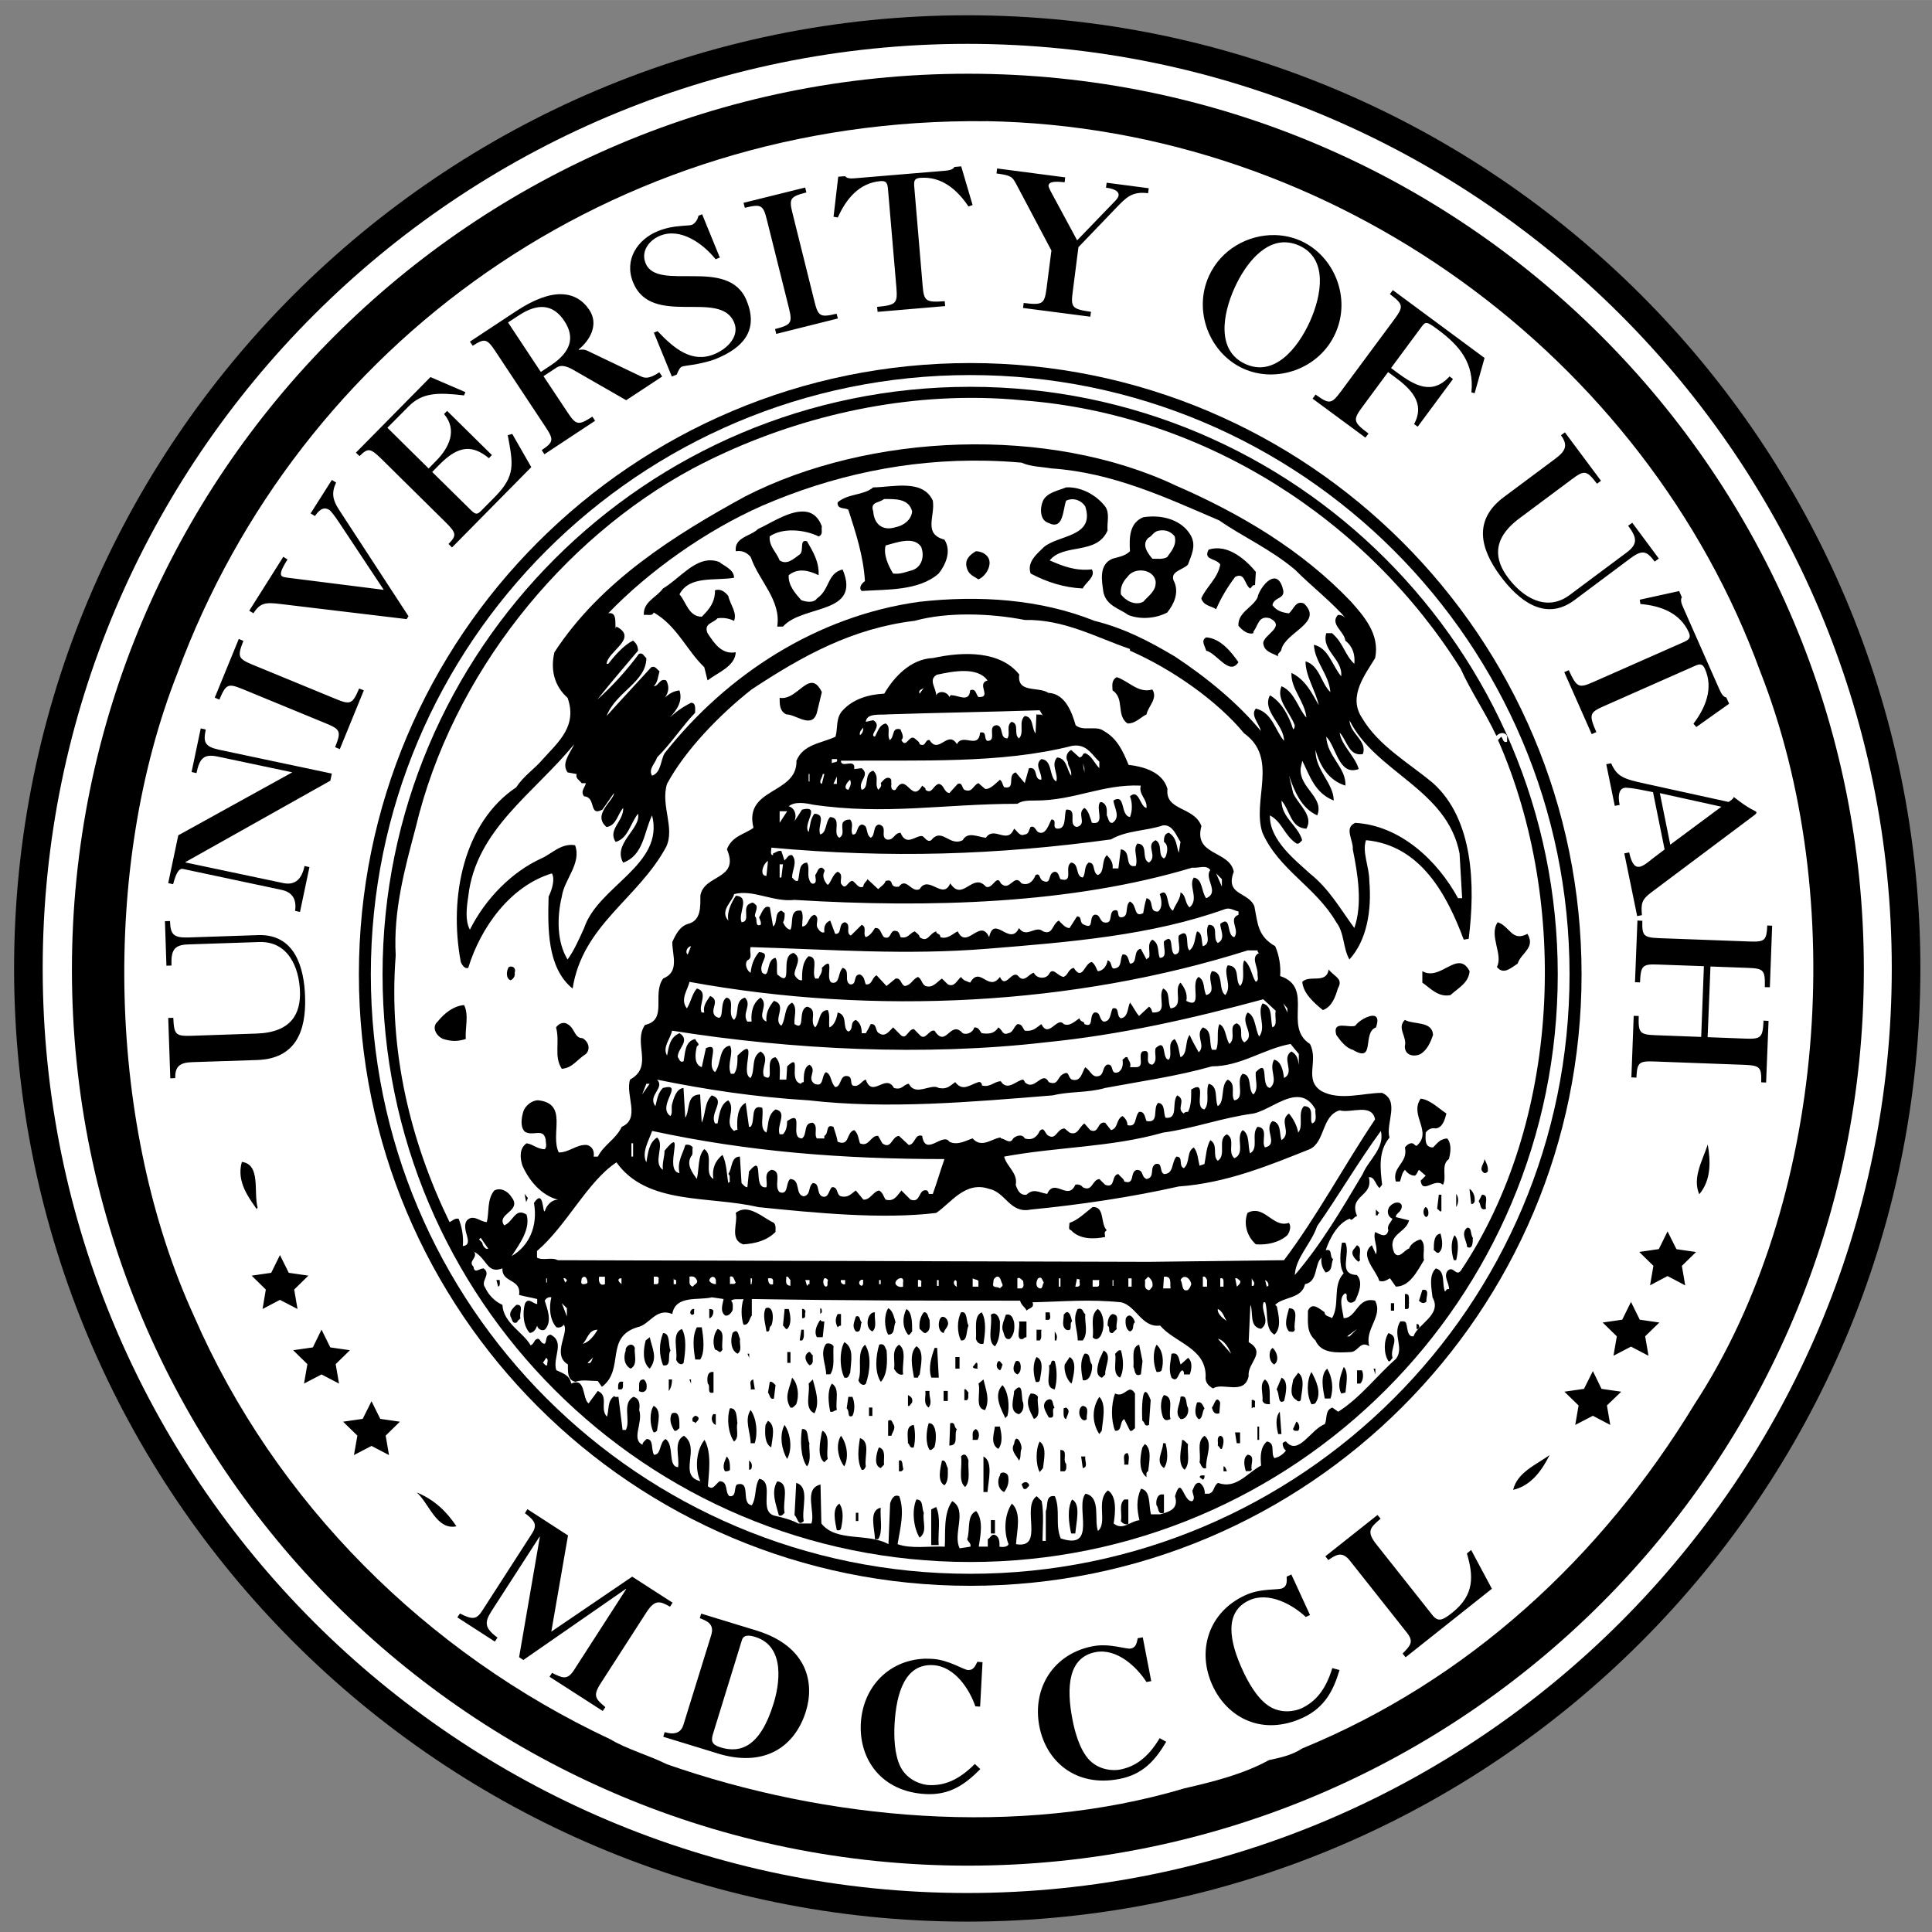
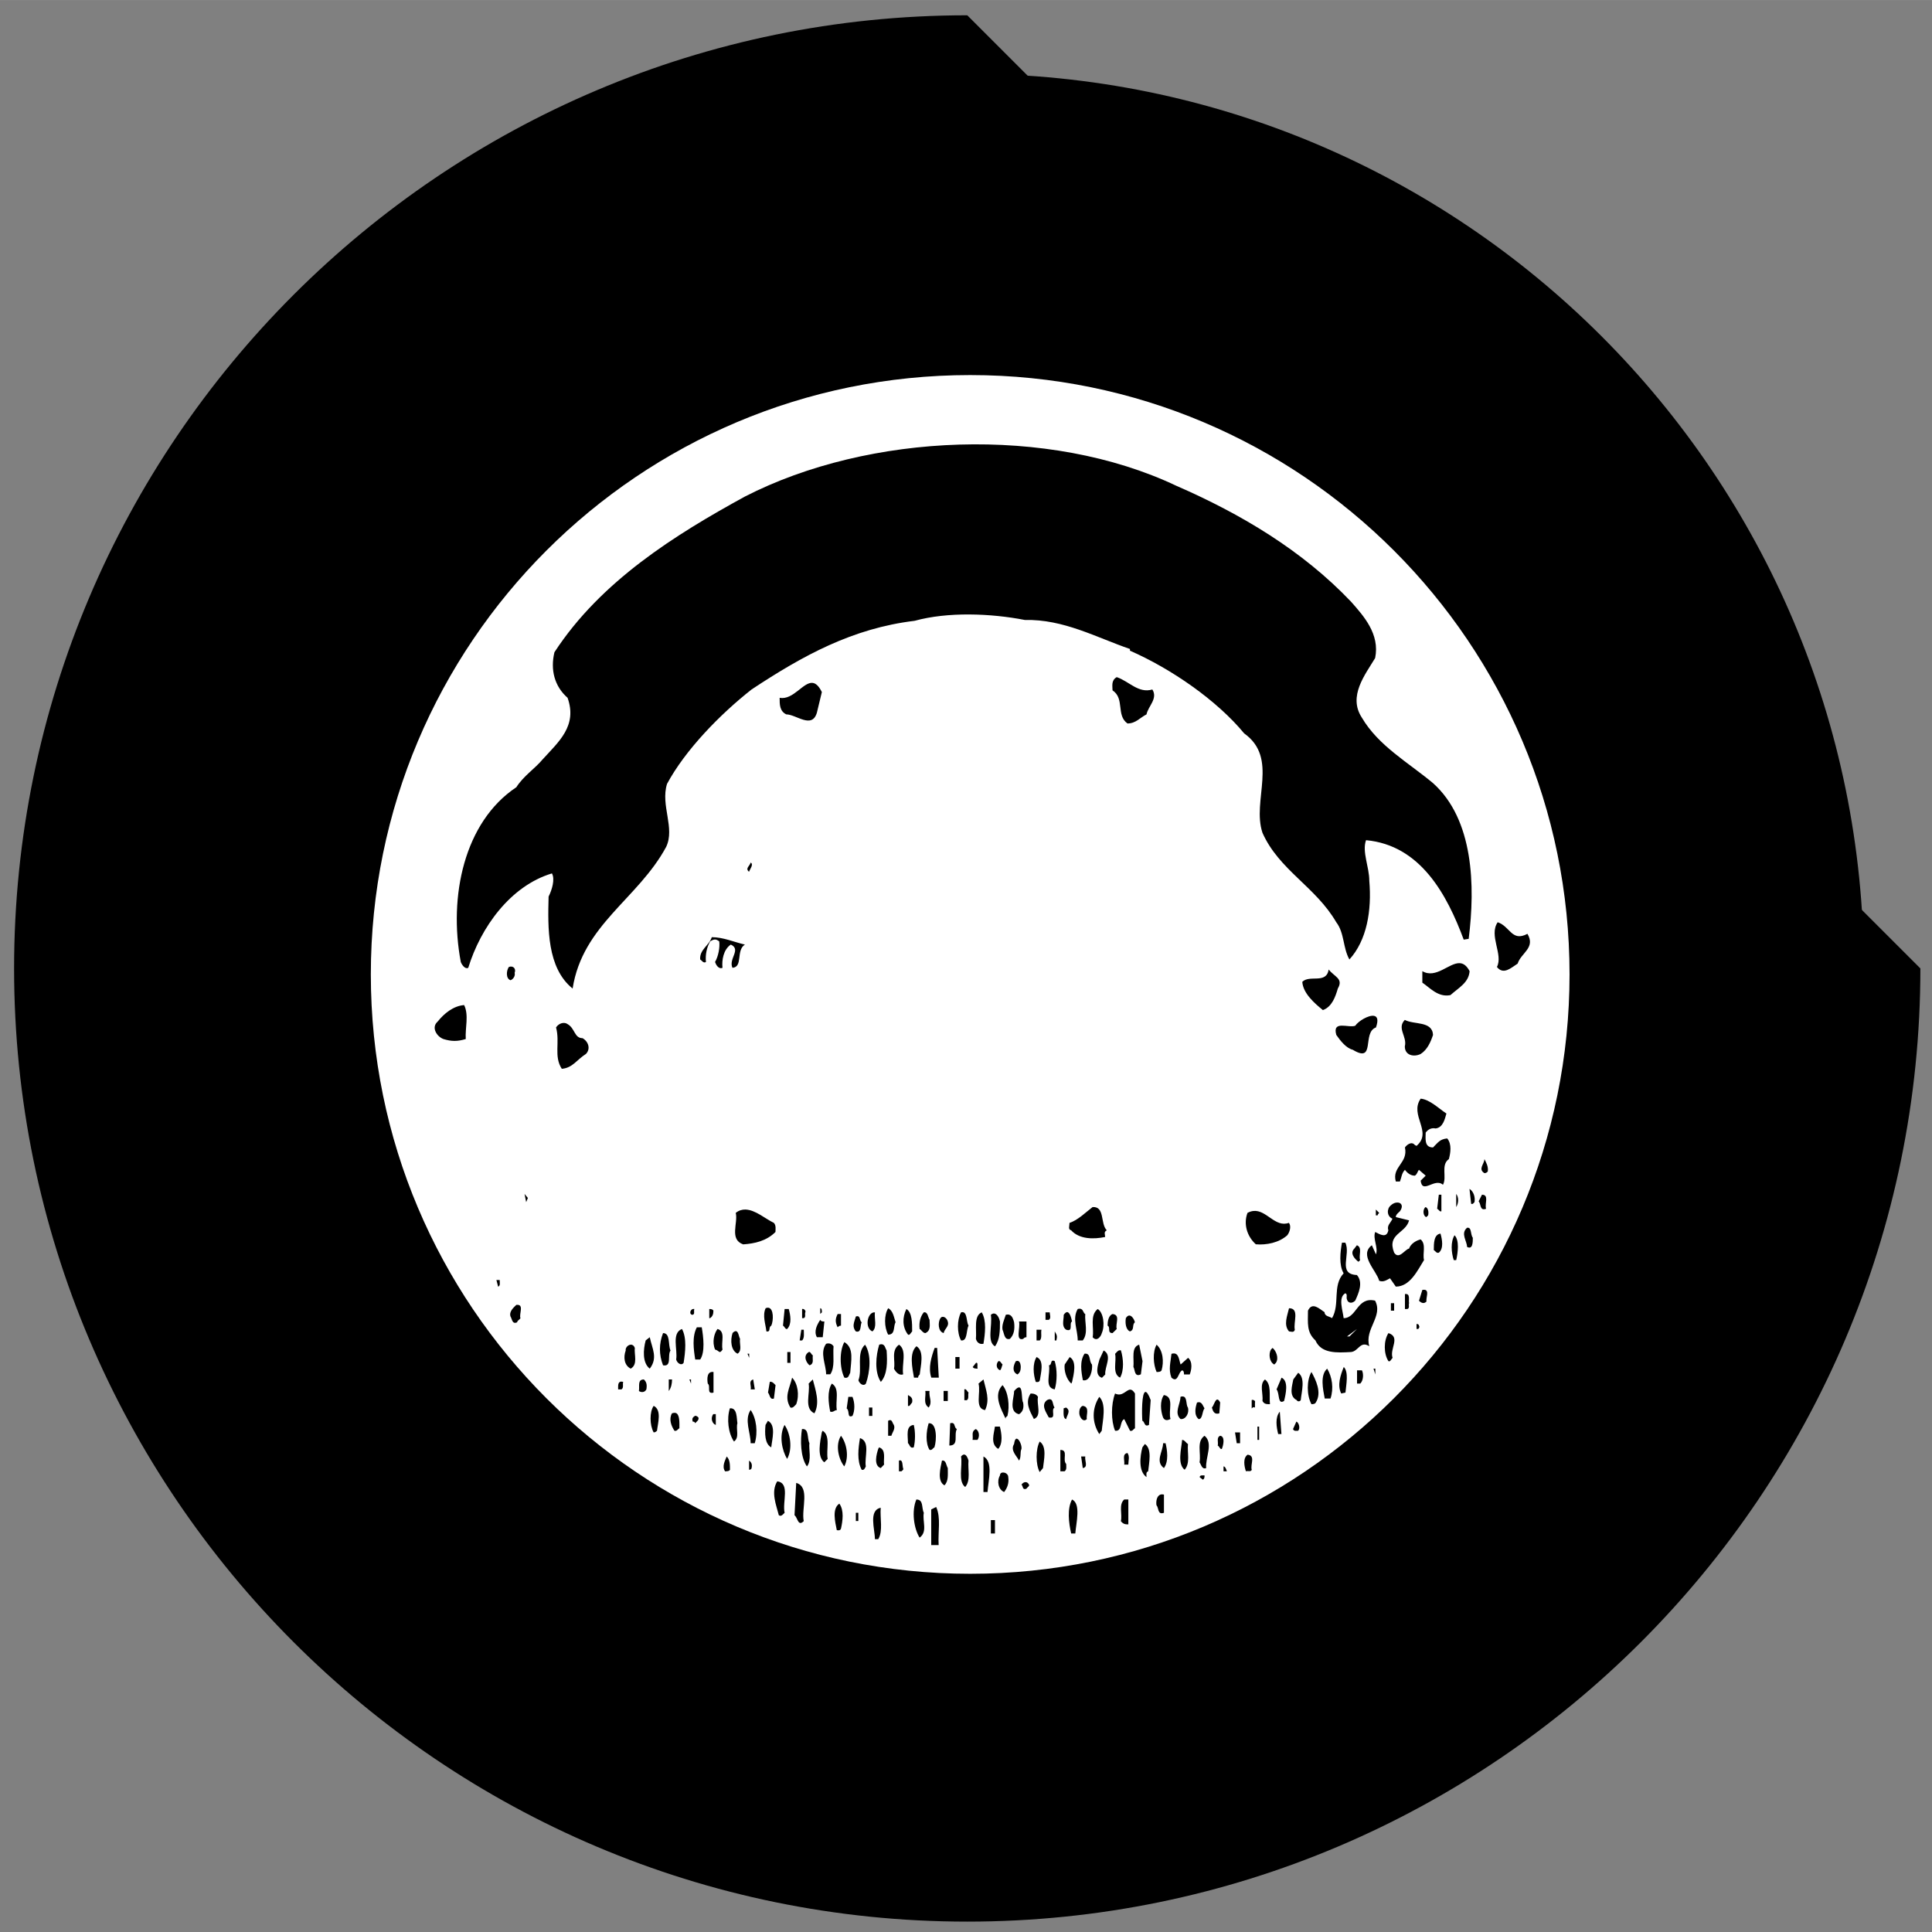
<svg xmlns="http://www.w3.org/2000/svg" xml:space="preserve" height="150.01" width="150" version="1.1" viewBox="0 0 150 150.006">
  <rect x="0" y="0" width="150" height="150.006" fill="#808080" stroke="none" />
  <g>
    <g>
-       <path d="m75.099 1.185c-40.806 0-74.005 33.201-74.005 74.002 0 40.806 33.199 74.005 74.005 74.005s73.999-33.199 73.999-74.005c0-40.803-33.193-74.002-73.999-74.002z" />
-       <path fill="#fff" d="m75.099 3.403c39.58 0 71.778 32.204 71.778 71.784 0 39.585-32.198 71.784-71.778 71.784-39.585 0-71.784-32.201-71.784-71.784 0-39.58 32.201-71.784 71.784-71.784z" />
+       <path d="m75.099 1.185c-40.806 0-74.005 33.201-74.005 74.002 0 40.806 33.199 74.005 74.005 74.005s73.999-33.199 73.999-74.005z" />
      <path d="m75.149 5.722c-38.418 0-69.565 31.144-69.565 69.56 0 38.421 31.147 69.565 69.565 69.565s69.56-31.144 69.56-69.565c0-38.415-31.141-69.56-69.56-69.56z" />
-       <path fill="#fff" d="m76.539 9.403c27.141 0.452 51.241 18.391 60.111 42.696 6.941 17.619 5.081 41.343-5.078 56.905-7.266 11.957-17.613 21.469-30.477 26.747-0.77 0.512-1.671 0.709-2.572 0.9-1.992 1.091-4.307 1.675-6.557 2.191-12.925 3.854-27.848 2.44-40.187-1.866-1.42-0.71-3.088-1.158-4.377-1.932-14.266-6.68-26.038-18.38-32.332-32.85-6.69-14.589-7.269-34.789-1.285-49.958 9.449-25.534 33.69-43.146 62.754-42.827z" />
-       <path d="m75.325 28.185c-26.217 0-47.461 21.252-47.461 47.467 0 26.217 21.243 47.467 47.461 47.467 26.214 0 47.467-21.249 47.467-47.467 0-26.214-21.252-47.467-47.467-47.467z" />
      <path fill="#fff" d="m75.325 29.118c25.698 0 46.534 20.835 46.534 46.534 0 25.694-20.835 46.534-46.534 46.534-25.705 0-46.534-20.839-46.534-46.534 0-25.698 20.828-46.534 46.534-46.534z" />
-       <path d="m75.325 30.029c-25.196 0-45.624 20.43-45.624 45.624 0 25.196 20.426 45.618 45.624 45.618 25.196 0 45.619-20.421 45.619-45.618 0-25.193-20.421-45.624-45.619-45.624z" />
      <path d="m76.101 30.893c1.121 0.018 2.239 0.081 3.356 0.193 14.147 1.095 26.747 9.331 33.95 20.835 0.774 1.738 1.933 3.412 2.771 5.21 0.254-0.258 0.639-0.321 0.833 0v0.453c-0.321 0.127-0.322-0.259-0.453-0.386l-0.254 0.254c5.595 12.734 4.821 29.709-2.898 41.219-0.385 0.449-0.572-0.452-1.021 0-0.325 0.449 0.121 0.903 0.121 1.419-0.187-0.067-0.251 0.124-0.315 0.188-0.261-0.576 0.062-1.609-0.712-1.799-0.579 0.516-0.323 1.607-0.259 2.246 0.774 1.349-1.156 2.064-1.474 3.025-0.512 0.071-0.452-0.709-0.58-1.027-0.064-0.191-0.323-0.132-0.447-0.132-0.643 1.031 0.324 1.997-0.326 2.898-1.476 1.289-2.764 3.022-4.498 4.117l-0.452-0.325c-0.579 0.191-0.385 0.834-0.58 1.286-1.091 0.385-2.058 2.509-3.019 1.347-0.127 0-0.196 0.069-0.259 0.132 0 0.198 0.065 0.447 0.259 0.574-0.258 0.329-0.578 0.521-0.9 0.585-0.321-0.385 0.123-1.161-0.58-1.292-0.519 0.456-0.516 1.165-0.453 1.871-1.091 0.576-1.928 1.859-3.345 1.347-0.385 0.258-0.251 0.708-0.706 0.839h-0.32c0-0.389-0.132-0.645-0.386-0.839-0.389-0.067-0.45 0.387-0.574 0.585 0 0.318 0.251 0.574 0 0.828-0.714 0.131-0.837-2.115-1.352-0.381 0.321 1.031-0.516 1.224-1.159 1.407h-0.706c-0.191-0.703-0.001-1.853-0.778-1.987-0.382 0.837-0.312 1.611-0.121 2.445-0.71 0.064-1.284 0.833-1.998 0.254 0.131-0.841 0.259-2.121-0.447-2.567-0.964 0.77-0.003 2.503-0.773 3.146-0.321-0.837 0.26-2.638-0.966-2.892-0.834 0.964 0.97 4.439-1.926 3.472-0.452-1.088-0-2.187-0.453-3.279-0.767-0.127-0.512 0.772-0.706 1.153v2.318h-0.254c0-0.897 0.124-2.123-0.066-3.091l-0.386-0.381c-1.222 0.834 0.644 4.111-1.606 3.726 0.064-1.028 0.45-2.445-0.32-3.151-0.579 0.834-0.648 2.184-0.259 3.151-0.064 0.191-0.385 0.26-0.706 0.193 0-0.191 0.059-0.705-0.326-0.9-0.314-0.127-0.382 0.257-0.58 0.32v0.58h-0.701c0.127-0.834 0.384-2.055-0.199-2.765-0.767 0.325-0.447 1.479-0.701 2.186 0.06 0.194 0.321 0.325 0.254 0.58l-0.833 0.127c-0.576-1.091 0.636-2.958-0.58-3.665-0.714 0.968-0.512 2.574-0.58 3.538-1.222-0.06-2.577 0.192-3.665-0.193 0.191-1.155 0.576-2.571 0.127-3.726-0.449-0.191-0.639 0.323-0.706 0.574l-0.127 3.151c-1.607-0.901-4.052-0.13-5.21-1.606l-0.066-3.025c-1.346 0.321-0.385 2.127-0.706 3.025h-1.027c-0.452-0.258-1.161-0.452-1.733-0.58-1.484-0.261 0.001-2.638-1.292-2.892-0.389 0.646-0.189 1.416-0.574 2.059-0.904-0.131-0.004-1.933-1.159-1.612-0.261 0.258 0.003 0.969-0.58 0.905-0.381-0.321-0.066-1.159-0.773-1.159-0.389 0.321-0.515 0.711-0.9 0.386 0.064-0.964 0.32-2.571-0.259-3.599-0.643 0.767-0.774 2.244-0.326 3.212-1.798-0.449 0.074-2.568-1.275-3.532-0.841 0.445-0.325 1.606-0.453 2.44-0.834-0.06-0.259-1.666-0.966-2.186-0.516 0.258-0.32 1.225-0.9 1.225-0.258-0.392-0-1.225-0.58-1.225-0.127 0.131-0.32 0.256-0.32 0.447-0.897-0.449 0.064-1.673-0.254-2.704 0.06-0.382 0.06-0.89-0.453-1.021-0.901 0.516-0.195 1.798-0.58 2.572h-0.259l-0.32-2.572c-0.131 0-0.257 0.061-0.32-0.066-0.576 0.381-0.392 1.157-0.58 1.606-0.579-0.639 0.187-1.604-0.706-1.992l-0.712 0.966c-0.512-0.385-0.192-2.056-1.347-1.54-0.131-0.639-0.583-0.776-1.159-1.038-0.321-0.957 0.712-2.184-0.447-2.76-0.452 0.064-0.258 0.516-0.453 0.706-0.382 0-0.321-0.58-0.706-0.315-0.131 0.124-0.132 0.311-0.386 0.442-0.579-1.028-2.124-1.733-2.191-3.146-0.576-0.254-1.089-0.773-1.347-1.352-0.385-0.512 0.518-1.034-0.121-1.479-0.325 0-0.715 0.449-0.778-0.127-0.452-0.449 0.324-0.643 0.066-1.159 1.028 0.579 0.961 1.731 2.18 1.286-0.06 1.155 1.482 0.773 1.292 2.059 0.449 0.127 0.899 0.189 1.407 0.32v0.386c-0.318 0-0.702-0.579-0.96 0-0.191 0.706-0.124 1.74 0.392 2.252 0.318-0.064 0.445-0.258 0.568-0.58 0 0.258 0.453 0.512 0.651 0.254 0.512-0.639 0.128-1.543-0.066-2.186 0.067-0.127 0.255-0.323 0.513-0.259-0.194 0.777-0.126 1.742 0.386 2.318 0.187 0.071 0.452-0.002 0.58-0.193 0.452 0.579-0.962 2.319 0.32 3.085 0 0.519-0.063 1.22 0.58 1.347 0.512-0.187 1.156-0.061 1.739-0.061l0.32 0.453c1.802-1.349 0.194-3.854 2.765-4.631 0.964-0.191 1.413-1.539 2.699-1.027 0.258-1.48 1.994-1.034 3.085-1.292l0.9 0.132c-0.064 0.385-0.316 0.961 0.132 1.286 0.258 0.064 0.514-0.258 0.574-0.453 0-0.254 0.064-0.512-0.127-0.706 0.254-0.194 0.641-0.063 0.966-0.127-0.198 0.579-0.198 1.413 0 1.992 0.449 0.064 0.451-0.512 0.646-0.706v-1.286c7.46 0.127 13.949 0.127 20.83 0.127 0.064 0.325 0.386 0.518 0.513 0.773 0.127-0.194 0.641-0.194 0.447-0.646 2.448-0.057 4.375-0.254 6.883 0 1.159 0.258 1.608 2.003 3.025 1.805 1.159 1.353 3.538 1.732 3.538 3.919-0.064 0.449 0.195 0.772 0.58 0.966 0.703-0.516 2.438 0.581 2.76-0.966-0.127-1.028 1.42-1.792 0-2.633l0.132-2.892c0.254 0.509-0.131 1.729 0.833 1.86 0.774-0.579-0.065-1.352 0.193-2.059h0.127c0.261 0.837-0.058 2.059 0.712 2.511 0.579-0.512 0.32-1.546 0.193-2.186l-0.132-0.127c0.643-0.646 2.06-0.451 2.318-1.606 1.024-0.194 0.701-1.543 1.28-2.059-0.064 0.449 0.064 0.836 0.326 1.153 0.576-0.127 0.389-0.705 0.58-1.027-0.321-0.194-0.004-0.837-0.58-0.706 0.321-0.968 0.968-2.127 1.866-2.445 0.194 0.258 0.32-0.193 0.574-0.193-0.71-1.674 1.29-1.477 0.905-3.025 0.449-0.064 0.508 0.578 0.833 0.839l0.199-0.259c-0.131-1.219-0.327-2.568 0.574-3.659-0.321-1.095 0.839-2.832-0.574-3.472-1.417 0-3.29 0.638-4.703-0.132-1.413-0.897-0.193-2.316-0.9-3.665-2.119-1.353 0.39-4.37-2.313-5.271 0.064-0.706-0.065-1.612-0.386-2.318-1.349-0.774-1.35-1.736-1.612-3.085-0.449-1.162-2.307-0.83-1.601-2.699-0.325-1.667-3.154-1.226-2.511-3.543-0.579-1.54-2.829-1.152-2.638-2.887-0.385-1.349-1.924-1.738-3.019-1.865-0.445-1.091-0.898-2.061-1.926-2.633-0.576-0.449-1.61 0.062-2.186-0.447-0.261-0.908-0.774-2.451-2.119-2.511-0.774-0.516-2.448 0.056-2.257-1.424-1.48-1.862-4.37-1.789-6.684-1.28-1.798 0.071-3.084 1.546-3.797 2.765-1.282 0.067-2.439 0.445-3.212 1.286-0.576 0.576-0.38 1.416-0.574 2.059-1.095 0.516-2.511 0.576-3.03 1.865 0.067 2.639-4.109 2.059-3.339 5.21-0.706 0.512-1.674 0.635-2.059 1.667 1.024 2.384-1.799 1.926-2.064 3.604 0 0.834 0.071 1.931-0.96 2.186-0.643 0.194-0.962 0.834-1.22 1.413 0 1.024 0.579 2.314-0.706 2.826-0.901 1.226 0.385 3.216-1.413 3.604-0.964 1.413 0.706 3.213-1.159 4.245-0.385 1.219 0.836 3.022-0.64 3.665-0.516 1.028-1.353 1.35-1.865 2.318h-0.32c0.06-0.389-0.065-0.778-0.513-0.905-0.837-0.064-1.356 0.58-2.197 0.58-0.699-1.413 0.78-3.793-1.601-4.051-0.516 0-1.032 0.455-1.159 0.9-0.131 0.452-0.255 1.158 0.127 1.54 0.643 0.389 1.414-0.318 1.612 0.58 0 0.258 0.128 0.58-0.066 0.778-0.583 0-0.901-0.391-1.413-0.458-0.579 0.389-0.511 1.163-0.32 1.739 0.512 1.159 1.476 2.317 2.765 2.638-0.516 0-0.901 0.448-1.032 0.9-0.191 0.131-0.065-1.801-0.839-0.646 0.321 1.802-0.384 3.349-1.733 4.123 0.646-0.971 1.48-2.126 1.159-3.218-0.901-0.583-1.029 0.576-1.739 0.833-0.643-0.904 1.417-1.092 0.58-2.18-0.321-0.519-0.9-0.773-1.352-0.519-0.576 0.706-0.38 1.675-0.574 2.445-0.516 0-1.03-0.648-1.545-0.132-0.516 0.71 0.644 1.874-0.32 1.998 0.067-0.77-0.068-1.482-0.326-2.125-0.321-0.06-0.516 0.196-0.706 0.259-3.024-6.234-4.757-13.245-4.178-20.708-0.194-3.469 0.708-6.749 1.545-9.896 2.826-11.9 11.377-22.447 21.536-27.911 6.583-3.487 14.448-5.598 22.298-5.47z" fill="#fff" />
    </g>
    <path d="m74.484 34.516c-5.932 0.177-11.828 1.56-16.652 4.035-5.404 2.96-11.187 6.563-14.786 12.087-0.325 1.356-0.003 2.637 1.021 3.538 0.774 2.187-0.695 3.41-1.921 4.763-0.643 0.767-1.483 1.283-2.059 2.18-4.055 2.702-5.271 8.487-4.311 13.567 0.067 0.191 0.322 0.587 0.58 0.453 0.964-3.147 3.278-6.365 6.496-7.33 0.254 0.449 0.002 1.284-0.259 1.799-0.064 2.441-0.127 5.531 1.865 7.142 0.774-4.952 5.077-6.952 7.263-11 0.703-1.48-0.449-3.216 0.066-4.89 1.417-2.635 4.114-5.401 6.563-7.33 3.985-2.635 7.84-4.752 12.661-5.332 2.572-0.71 5.916-0.582 8.555-0.066 3.02-0.067 5.531 1.351 8.163 2.252v0.132c3.215 1.409 6.747 3.853 8.87 6.424 2.702 1.929 0.581 5.208 1.419 7.716 1.286 2.893 4.118 4.178 5.729 6.943 0.643 0.834 0.509 1.991 1.021 2.892 1.349-1.48 1.743-3.787 1.545-6.104 0-1.091-0.579-2.253-0.254-3.157 4.239 0.389 6.294 4.249 7.584 7.721l0.386-0.061c0.519-4.119 0.382-9.261-2.765-12.087-1.929-1.611-4.241-2.895-5.53-5.089-1.091-1.667 0.262-3.339 1.032-4.625 0.385-1.865-0.905-3.28-1.866-4.371-3.794-3.988-8.551-6.816-13.567-9.002-4.95-2.346-10.918-3.377-16.85-3.2z" />
-     <path d="m76.609 35.771c-6.243-0.138-12.081 1.18-17.425 3.489-4.373 1.925-8.809 5.081-11.959 8.355 0.71-0.127 0.508 0.772 0.572 1.164l0.066-0.131c1.738 0.905-0.702 1.927-0.765 2.891h0.127c0.448-0.579 1.219-1.477 1.925-1.799 0.255 0.198 0.387 0.449 0.387 0.778-1.028 1.218-2.188 2.564-3.152 3.787 1.098-0.961 2.318-2.312 3.219-3.537 0.321-0.131 0.383 0.193 0.578 0.324 0 1.861-2.381 2.636-3.084 4.498 1.028-1.155 2.308-2.509 3.47-3.791 0.322-0.127 0.45 0.197 0.641 0.32-0.127 0.389-0.126 0.837-0.447 1.158 0.385 0 0.445-0.645 0.961-0.451 0.279 0.505 0.173 0.929-0.088 1.324 0.318-0.289 0.674-0.504 1.119-0.546 0.272 0.826-0.188 1.506-0.768 2.125 0.481-0.456 1.022-0.843 1.668-1.165 0.385 0 0.315 0.443 0.315 0.772-1.088 1.155-1.858 2.379-2.953 3.467-0.128 0.452-0.705 0.904-0.387 1.424 0.71-0.258 0.642-1.159 0.967-1.739 4.818-6.107 11.83-10.676 19.802-11.767 4.632-0.52 9.392-0.196 13.567 1.478 2.321 0.58 4.183 1.544 6.242 2.766 2.444 1.611 4.882 3.602 6.684 5.785-0.128-0.579-0.834-1.219-0.385-1.738 1.286 0.328 1.475 1.672 2.185 2.506 0-1.283-1.74-2.311-1.093-3.534 0.9 0.516 1.482 1.604 1.802 2.639 0.13-0.067 0.12-0.257 0.12-0.32-0.38-1.028-1.474-1.998-1.022-3.026 1.032 0.452 1.282 1.733 1.932 2.44-0.13-1.282-1.23-2.249-1.16-3.471 1.09 0.516 1.61 1.611 2.12 2.512-0.25-1.155-1.03-2.254-1.03-3.412 1.1 0.325 1.22 1.738 1.93 2.384-0.13-1.412-1.21-2.32-1.28-3.669 1.15 0.257 1.41 1.611 2.12 2.445 0.13-1.353-1.55-1.989-1.16-3.346h0.45c0.9 0.777 0.97 1.673 1.73 2.379 0.07-0.706-0.12-1.35-0.7-1.799-0.06-0.703-1.22-1.282-0.58-1.992 0.32-0.034 0.55 0.159 0.74 0.393-1.23-1.43-2.63-2.478-4.09-3.93-1.925-1.611-4.105-2.573-5.846-3.799-4.179-1.794-8.292-3.723-13.047-4.045-0.777-0.131-1.608-0.129-2.318-0.447-0.909-0.081-1.808-0.129-2.7-0.149zm-1.734 16.327c-0.731-0.009-1.518 0.154-2.131 0.287-0.703 0.385-0.06 1.02-0.06 1.599 0.194-0.385 0.84-0.315 1.027 0.133 0.067-0.067 0.068-0.2 0.199-0.133 0.512 0 1.345 0.582 1.412-0.386 0.449-0.195 0.447 0.321 0.641 0.519 1.098 0.06-0.194-1.031 0.707-1.285-0.387-0.547-1.064-0.726-1.795-0.734zm-3.152 1.306c-0.128 0.131-0.452 0.132-0.325 0.453l0.325-0.453zm8.998 1.741c-3.925 0.13-7.975 0.191-11.762 0.318-0.646 0.063-1.678-0.123-1.738 0.58l0.578-0.127c0.77 0.445-0.382 1.158 0.127 1.281 0.258-0.448 0.325-0.896 0.834-1.027 0.452 0.254 0.068 0.906 0.326 1.287 0.388-0.258 0.122-1.029 0.832-0.828 0.064 0.251 0.324 0.57 0.066 0.828 0.385 0.707 0.578-0.448 1.034-0.127 0.127 0.131 0.38 0.257 0.38 0.447 0.516 0.262 0.387-0.384 0.772-0.32 0.706 1.159 1.418-0.828 2.125 0.32 0.449-0.897 1.67 0.449 1.801-0.9 0.576-0.127 0.254 0.519 0.572 0.646 0.774 0-0.063-1.16 0.707-1.22 0.583 0.06 0.2 1.027 0.84 1.027 0.258-0.381-0.128-0.966 0.32-1.287 0.643 0.131 0.13 0.966 0.578 1.287 0.449-0.449-0.065-1.292 0.448-1.74 0.706 0.067 0.518 0.965 0.839 1.353l0.067-1.48c0.194 0.063 0.383-0.064 0.513 0.127l-0.259-0.445zm24.049 0.769v0.002c0 0.005 0 0.01 0.01 0.016 0-0.006-0.01-0.012-0.01-0.018zm0.01 0.018c0.01 1.016 1.41 1.593 1.03 2.615-1.1 0.198-1.23-1.087-1.8-1.666 0.12 0.961 1.22 1.865 1.48 2.826-1.55 0.579-1.74-1.738-2.52-2.512 0.07 1.548 1.55 2.381 1.49 3.797-1.29-0.385-2-1.547-2.32-2.769-0.06 1.547 1.41 2.58 1.41 3.929-1.47-0.579-1.86-1.927-2.44-3.086l-0.13 0.58c-0.12 1.544 1.86 2.242 1.29 3.659-1.29-0.58-1.8-1.987-2.19-3.078l0.32 1.345c0.39 0.902 1.61 1.739 1.03 2.768-1.23-0.064-1.23-1.352-1.934-2.186 0 1.346 1.284 1.927 1.604 3.078-0.13 0.131-0.25 0.324-0.44 0.26-0.965-0.643-1.098-1.67-2.062-2.185-0.064 1.925 2.052 3.539 3.092 4.504 1.53 1.222 2.37 2.761 3.46 4.238 0.65-1.862 0.27-4.175-0.12-6.104 0.06-0.71-0.71-1.67 0.19-2.058 3.47 0.198 6.37 2.889 7.98 5.849h0.32l-0.2-3.47c-0.96-5.01-6.54-6.295-8.54-10.334zm-37.755 0.564c-0.127 0.131-0.323 0.319-0.259 0.58 0.197-0.131 0.259-0.326 0.259-0.58zm-22.439 1.275c-3.084 3.801-7.651 6.625-8.231 11.838-0.127 0.838-0.258 1.863 0.127 2.573 1.223-2.445 3.284-4.498 5.538-5.53 0.77-0.318 1.539-1.218 2.63-1.027 0.516 1.417-0.837 2.631-1.031 3.984-0.385 1.607-0.386 3.536 0.447 4.885 0.516-0.706 0.901-1.604 1.286-2.445 1.095-3.278 6.245-4.882 5.277-8.742-0.639 1.285-0.639 3.087-2.246 3.67-0.841-1.481 1.41-2.639 1.152-3.797-0.579 0.706-0.77 1.931-1.738 2.185-0.639-0.968 0.649-1.607 0.586-2.638-0.449 0.515-0.517 1.357-1.287 1.484-1.159-0.964 0.574-2.057 0.574-2.637l-0.899 1.285c-1.087 0.576-0.452-0.967-1.419-1.031-0.318-0.381 0.075-0.703 0.138-1.021h-0.326c-0.198-0.262-0.514-0.389-0.387-0.707l-0.711-0.133c-0.508-0.71 0.198-1.482 0.52-2.196zm39.045 0.114c-0.122-0.007-0.254-0.001-0.399 0.023-5.531 1.41-11.836 1.091-17.943 1.154 0 0.643 1.158-0.254 1.031 0.647l0.58-0.066c0.703 0.579-0.325 0.971 0 1.677 0.64-0.127 0.127-1.286 0.901-1.484 0.512 0.516 0.063 0.969 0.381 1.484 0.067-0.07 0.324-0.261 0.197-0.519 0.194-0.191 0.382-0.514 0.707-0.387 0.194 0.127 0.067 0.32 0.127 0.447-0.06 0.198-0.005 0.586 0.32 0.459 0.834-1.483 1.227 1.154 2.065-0.326 0.127 0.127 0.317 0.199 0.254 0.326 0.515 0.382 0.573-0.328 1.025-0.459 0.449 0.067 0.385 0.65 0.834 0.713l0.646-0.713c0.385-0.127 0.323 0.332 0.514 0.459 0.647 0.255 0.643-0.328 1.092-0.519l0.519 0.447c0.385 0.071 0.831-0.446 1.153-0.707 0.194 0.131 0.195 0.389 0.326 0.58 0.961 0.198 0.19-0.963 0.9-1.154l0.701 0.834 0.325-1.158c0.773-0.128 0.321 0.898 0.961 0.898 0.067-0.576-0.58-1.157 0-1.605 0.9 0.063 0.582 1.416 1.158 1.738 0.198-0.576-0.449-1.286 0.066-1.865 0.77 0.063 0.769 1.023 1.094 1.412 0.064-0.452-0.26-0.701-0.26-1.086-0.187-0.262-0.129-0.712 0.26-0.906l0.641 0.58c0.325-0.064 0.193-0.327 0.451-0.327 0.516 0.195 0.705 0.776 1.094 1.161v-0.508c-0.507-0.451-0.866-1.2-1.721-1.25zm-19.049 1.051v0.326c0.127-0.127 0.516-0.005 0.393-0.326h-0.393zm19.484 0.326l0.127 0.705v-0.324l-0.127-0.381zm-21.283 0.832v0.58h0.067v-0.58h-0.067zm1.094 0c0 0.254-0.384 0.64-0.066 0.767l0.193-0.767h-0.127zm1.098 0.193l-0.266 0.574h0.266v-0.574zm1.027 0.254c-0.258 0.194-0.578 0.709-0.133 0.779 0.131-0.258 0.26-0.458 0.133-0.779zm22.568 0.453c-2.956-0.131-5.146 1.16-8.17 1.16-0.579 0-1.03-0.004-1.412 0.254-5.726 0-10.229 0.898-15.884 0.065-0.58-0.131-1.417-0.258-1.866 0.127 0.449 0.127 0.649 0.648 0.448 1.16l0.584-0.901c1.54-0.385-0.003 1.156 0.513 1.739 0.127-0.516 0.132-1.036 0.453-1.424 0.961 0.07 0.19 0.972 0.448 1.611 0.512-0.127 0.383-0.959 0.771-1.351 0.968 0.063 0.13 1.289 0.713 1.611 0.449-0.258 0.126-0.772 0.26-1.164 0.123-0.187 0.316-0.254 0.574-0.254 0.321 0.385-0.003 0.77 0.187 1.158 0.449 0.067 0.259-0.637 0.711-0.771 0.576 0.067 0.253 0.709 0.702 1.031 0.388-0.191 0.136-0.964 0.652-1.031 0.71 0.194 0.06 0.9 0.572 1.158 0.579 0.131 0.578-0.514 1.094-0.514 0.449 1.095 1.162 0.194 1.678 0.254 0.19 0.064 0.383 0.522 0.701 0.32 0.833-1.024 1.414 0.523 2.445 0 0.389-0.703 1.153-0.254 1.799-0.187 0.643-0.964 1.672 0.578 2.191-0.711 0.255 0.194 0.443 0.642 0.828 0.451 0.322 0 0.323-0.387 0.454-0.578 0.321-0.127 0.387 0.256 0.578 0.391 0.579 0.318 0.839-0.586 1.033-0.971 0.516 0-0.001 0.647 0.447 0.707 0.77 0.064 0.511-1.026 0.705-1.475 0.968-0.063 0.063 1.221 0.84 1.348 0.834-0.254-0.069-1.032 0.574-1.48 0.322 0.194 0.45 0.769 0.58 1.154 1.092 0.198 0.26-1.153 0.645-1.602h0.127c0.449 0.195 0.387 0.643 0.387 1.028 0.127 0.19 0.131 0.645 0.453 0.574 0.639-0.449 0.127-1.153 0.06-1.729 0.968-0.579 0.512 1.154 1.285 1.282 0.195-0.449 0.195-1.154 0-1.606 0.707-0.636 0.775 0.835 1.288 0.899 0.063-0.703-0.638-1.026-0.448-1.733zm-28.039 1.992v0.895l0.586-0.895h-0.586zm29.772 1.094c-1.35 0.449-2.825 0.382-4.047 1.092-8.941 1.219-17.17 1.478-26.365 0.64 0 0.195-0.131 0.581 0.127 0.581v-0.127c0.19-0.06 0.388-0.257 0.646-0.194l0.254 0.772v-0.065c0.198-0.127 0.26-0.443 0.578-0.386 0.449 0.519 0 1.159 0 1.738 0.127 0.127 0.257 0.323 0.447 0.26 0.195-0.52 0.003-1.357 0.713-1.42 0.195 0.321 0.057 0.771 0.127 1.16 0.064 0.191 0.13 0.584 0.451 0.453 0.191-0.127 0.063-0.452 0.063-0.646 0.194-0.255 0.194-0.575 0.512-0.575 0.067 0.06 0.257 0.126 0.193 0.321-0.194 0.318 0.004 0.769 0.266 1.027 0.254-0.194 0.379-0.84 0.767-1.027 0.449 0.187 0.19 0.579 0.254 0.9 0.385 0.643 0.513-0.193 0.899-0.193 0.257 0.127 0.451 0.638 0.839 0.447 0-0.258 0.257-0.386 0.321-0.58l0.832 0.773c0.194-0.19 0.52-0.383 0.58-0.64 0.134 0 0.326-0.131 0.453 0.127 0.067 0.254 0.191 0.38 0.58 0.32 0.576-0.77 0.966 0.518 1.605 0.193 0.71-1.158 1.8 0.902 2.379-0.447 0.965 1.477 1.738-0.901 2.766 0.254 0.519 0.254 0.837-1.024 1.158-0.254 0.71 0.706 1.033-0.837 1.606 0 0.515 0.191 0.903-0.131 1.093-0.646 0.389-0.195 0.259 0.322 0.58 0.453 0.707 0.321 0.323-0.58 0.899-0.707 0.325 0 0.326 0.383 0.453 0.574 1.095 0.321 0.251-0.966 0.834-1.287 0.639 0.063 0.319 1.096 0.898 1.16 0.258-0.322 0.069-0.839 0.454-1.16 0.579 0 0.254 0.712 0.707 0.967 0.575-0.195 0.254-1.093 0.707-1.545 0.254 0.261 0.511 0.582 0.451 1.031h0.447l0.188-1.485c0.904 0.131 0.198 1.482 1.166 1.291 0.194-0.642-0.258-1.289 0.127-1.738 0.897 0.064 0.259 1.221 0.898 1.479 0.71-0.516-0.32-1.346 0.514-1.739 0.579 0.325 0.134 1.159 0.646 1.42l0.127-0.132c0.127-0.318 0.258-0.893-0.127-1.155 0-0.254-0.004-0.643 0.381-0.707 0.643 0.385 0.581 1.098 0.771 1.547l0.133-0.84c-0.321-0.448-0.581-1.352-1.351-1.285zm-30.676 2.764c-0.382 0.194-0.697 1.16-0.121 1.16l0.121-1.16zm0.904 0.26v1.027h0.133l0.127-1.027h-0.26zm32.801 0.21c-0.247 0.017-0.517 0.081-0.771 0.051-9.39 2.83-20.451 3.143-30.872 2.504-1.667 0.187-3.207-0.836-4.691-0.451-0.124 0.579-1.154 1.289-0.447 2.059-0.131-0.64 0.195-1.346 0.58-1.932 1.158 0.067 0.133 1.412 0.447 2.059 0.777-0.064-0.068-1.224 0.705-1.475 0.194-0.134 0.323 0.06 0.453 0.187 0.064 0.318-0.127 0.516-0.127 0.834 0.258 0.131-0.065 0.843 0.448 0.653 0.067-0.198-0.058-0.39-0.121-0.58 0.19-0.265 0.381-1.032 0.834-0.774l0.253 1.481c0.385-0.258 0.066-1.096 0.645-1.227l0.254 0.193c0 0.255-0.003 0.517-0.127 0.708 0.124 0.257 0.256 0.516 0.574 0.58 0.258-0.513-0.124-1.612 0.84-1.481 0.198 0.322 0.066 0.838 0.066 1.227 0.516 0 0.446-0.779 0.965-0.907 0.385 0.195 0.128 0.582 0.188 0.907 0.067 0.19 0.322 0.572 0.58 0.445-0.064-0.385 0.064-0.771 0.453-0.898l0.381 1.025c0.583 0.064 0.194-0.833 0.773-0.9 0.512 0.197-0.003 0.835 0.446 1.033l0.839-0.834c0.445 0.191 0.063 0.703 0.321 0.961 0.318-0.127 0.516-0.386 0.707-0.707 0.452-0.064 0.447 0.449 0.705 0.707 0.643 0.254 0.39-0.708 1.033-0.453 0.131 0.067 0.19 0.258 0.254 0.453 0.576 0.13 0.642-0.259 1.098-0.453 0.127 0.127 0.38 0.258 0.38 0.453 0.647 0.452 0.712-0.259 1.288-0.453 0 0.257 0.324 0.128 0.324 0.453 0.576 0.194 1.03-0.326 1.347-0.453 0.707 1.48 1.737-1.087 2.44 0.453 0.388-1.805 1.612 0.773 2.318-0.707 0.58 0.837 1.286-0.255 1.865 0.254 0.771 0.325 0.709-0.577 1.225-0.834 0.254 0.257 0.516 0.58 0.834 0.58l0.58-0.905c0.445 0 0.126 0.52 0.574 0.651 0.77 0.381 0.323-0.583 0.772-0.778 0.452-0.07 0.391 0.451 0.713 0.579 0.766 0.197 0.384-0.648 0.765-0.899 0.58-0.194 0.19 0.451 0.575 0.518 0.71 0 0.267-0.9 0.712-1.225 0.58 0.258 0.258 1.286 1.028 0.9 0.067-0.388 0.13-0.771 0.258-1.16 0.643 0.131 0.126 1.101 0.9 1.034 0.385-0.318 0.258-0.969 0.127-1.354 0.774-0.576 0.455 1.033 1.031 1.287 0.191-0.512 0.58-0.902 0.58-1.414 0.449 0.191 0.319 0.839 0.707 1.16 0.77-0.65-0.126-1.679 0.327-2.318 0.702 0.127 0.573 1.09 0.958 1.605 1.092-0.452-0.191-1.546 0.321-2.185-0.158-0.223-0.383-0.252-0.629-0.237h-0.006zm1.088 0.497l0.447 1.027v-0.58l-0.447-0.447zm0.986 2.734c-0.089-0.007-0.182 0-0.279 0.031-5.722 2.06-12.092 2.568-18.457 3.084-6.365 0.512-12.025 0.064-18.391-0.127-0.127 0.385 0.195 0.833-0.254 1.028-0.257 0.321 0 0.839 0.254 0.966 0.067-0.643 0.262-1.158 0.651-1.607 1.091 0.067-0.131 0.897 0.254 1.607 0.646 0.516 0.257-1.033 1.027-1.16 0.194 0.322 0.066 0.839 0.133 1.287 1.342 1.159 0.124-1.48 1.279-1.668 0.714 0.449 0.061 1.089 0.061 1.668 0.067 0.195 0.328 0.515 0.586 0.451 0-0.579-0.003-1.416 0.513-1.865 0.834 0.064 0.192 1.219 0.514 1.735h0.258c0.063-0.255 0.321-0.449 0.254-0.834 1.098-1.095 0.194 0.898 0.773 1.152 0.643 0.131 0.455-0.767 0.844-1.152 0.639 0.194 0.058 1.027 0.574 1.285 0.576 0.063 0.192-0.772 0.768-0.772 0.388 0.195 0.326 0.514 0.453 0.772 0.512 0.063 0.449-0.515 0.834-0.705l0.771 0.832 0.707-0.578c0.449-0.064 0.386 0.451 0.707 0.578 0.516-0.064 0.579-0.511 1.031-0.705 0.325 0.194 0.259 0.514 0.581 0.705 0.575 0.194 0.894-0.321 1.279-0.578l0.459 0.451c0.516 0.254 0.706-0.32 1.027-0.578 0.191 0.321 0.447 0.318 0.705 0.445 0.774-1.346 1.416 0.777 2.313-0.445 0.452 1.028 0.965-0.707 1.48 0 0.449 0.448 0.768-0.254 1.153-0.321 0.194 0.449 0.902 0.516 1.16 0.127 0.321-0.639 0.646 0.13 1.158 0.194 0.388-0.195 0.321-0.577 0.773-0.707 0.707 1.091 0.833-0.383 1.412-0.453 0.258 0.194 0.323 0.455 0.454 0.712 0.385 0 0.707-0.387 0.767-0.839 0.449 0.127 0.132 0.837 0.711 0.58 0.385-0.128 0.253-0.709 0.447-1.034 0.453-0.063 0.453 0.453 0.58 0.707 0.647 0 0.195-1.027 0.838-1.154l0.448 0.834c0.063-0.06 0.129-0.19 0.193-0.127 0.131-0.448-0.192-1.094 0.26-1.412 0.576 0.318 0.383 0.964 0.574 1.412 0.643 0 0.263-0.83 0.326-1.279 0.837-0.71 0.38 0.765 0.832 1.019 0.647-0.063 0.19-0.96 0.32-1.472 0.965-0.707 0.452 0.958 0.84 1.152 0.449-0.385 0.384-0.963 0.575-1.478 0.452 0.127 0.324 0.775 0.451 1.16 0.773-0.258 0.068-1.092 0.453-1.668 0.837 0 0.258 1.025 0.707 1.414 0.646-0.322 0.193-1.038 0.193-1.486 0.901-0.707 0.453 0.906 1.092 1.033 0.452-0.58-0.511-1.417 0.326-1.739v-0.253c-0.244-0.048-0.483-0.203-0.752-0.225zm-41.756 2.924c-0.257 0-0.504 0.448-0.254 0.638l0.254-0.638zm43.215 0.318l0.002 0.002c-13.437 4.242-28.875 5.086-43.344 2.443-0.063 0.516-0.769 1.353-0.193 2.059 0.322-0.512 0.387-1.093 0.772-1.545 0.964 0.258 0.063 1.353 0.38 1.865h0.2c-0.128-0.512 0.198-0.903 0.453-1.285 0.837 0.382-0.068 1.028 0.381 1.551 0.84 0.636 0.265-1.099 0.904-1.424 0.706 0.194-0.002 1.284 0.574 1.733 0.452-0.509-0.001-1.479 0.84-1.733 0.579 0.576-0.262 1.222 0.193 1.865h0.325c-0.068-0.77 0.125-1.476 0.701-1.865 0.71 0.576-0.388 1.477 0.453 1.865-0.064-0.643 0.191-1.159 0.58-1.611 1.095 0.321-0.132 1.48 0.578 1.932 0.385-0.576 0.191-1.475 0.834-1.793 0.449 0.381 0.124 1.154 0.188 1.666 0.9 0.579 0.204-1.09 0.97-1.352 0.901 0.191 0.129 1.157 0.641 1.606 0.385-0.449 0.263-1.342 0.973-1.342 0.19 0.385 0.061 0.893 0.121 1.342 0.381-0.131 0.581-0.706 0.644-1.155 0.834 0.195 0.322 1.226 0.834 1.481 0.452-0.191 0.068-0.709 0.58-0.906 0.385 0.264 0.453 0.651 0.453 1.033h0.319c0.123-0.191 0.253-0.449 0.381-0.707 0.515-0.06 0.327 0.58 0.652 0.707 0.448 0.325 0.766-0.132 1.088-0.453l0.578 0.584c0.449 0.445 0.577-0.452 1.033-0.452l0.447 0.452c0.453 0.512 0.71-0.452 1.159-0.325 0.9 1.413 1.221-0.898 2.185 0.194 0.258 0.134 0.773-0.005 0.901-0.453 0.385 0 0.385 0.262 0.58 0.453 0.515 0.067 0.963 0.062 1.285-0.453 0.321 0.19 0.319 0.647 0.767 0.453 0.389-0.06 0.39-0.449 0.711-0.707 0.382 0 0.38 0.256 0.574 0.513 0.647 0.064 0.839-0.188 1.288-0.513 0.579 1.158 1.226-0.636 1.738 0 0.452 0.198 0.837-0.196 1.219-0.453 0.067 0.321 0.386 0.198 0.386 0.453 0.77 0.325 0.325-0.639 0.774-0.901 0.516-0.063 0.326 0.513 0.711 0.707 0.579 0 0.512-0.642 0.707-1.027 0.576-0.131 0.25 0.58 0.635 0.768 0.582-0.064 0.518-0.834 0.712-1.215 0.258 0.318 0.451 0.772 0.706 1.033l0.773-0.717c0.194 0.131 0.193 0.261 0.26 0.451 1.282 0.064 0.383-1.158 0.832-1.865 0.579 0.258 0.322 1.033 0.58 1.545 1.091-0.131 0.19-1.482 0.773-1.998 0.258 0.325 0.578 0.835 0.448 1.414 1.349 0.714 0.258-1.411 0.964-1.859 0.513 0.321 0.323 0.9 0.58 1.412 0.898-0.255-0.001-1.217 0.448-1.86 0.964 0.06 0.452 1.411 1.031 1.86 0.579-0.707-0.192-1.67 0.193-2.313 1.028 0.064 0.515 1.157 0.967 1.606 0.449-0.512 0.063-1.54 0.32-1.992 0.513 0.388 0.575 1.223 0.893 1.671 0.261-0.127 0.133-0.383 0.133-0.578 0.063-0.579-0.577-1.35 0.133-1.668-0.067 0-0.133-0.068-0.133-0.199h-0.768zm1.219 3.795c-5.461 1.477-11.057 2.764-16.906 3.344-9.386 1.088-19.678 0.576-29-0.905-0.127 0.643-0.772 1.286-0.387 1.932 0.131-0.646 0.193-1.413 0.967-1.738 0.897 0.579-0.197 1.219-0.133 1.865 0.131 0.127 0.129 0.451 0.447 0.324 0.134-0.643 0.076-1.544 0.907-1.738 0.063 0.261 0.448 0.383 0.126 0.574-0.13 0.519-0.255 1.417 0.381 1.612l0.321-1.475c1.218-0.516-0.06 1.282 0.707 1.865 0.512-0.646 0.263-1.931 1.16-2.058 0.318 0.579-0.255 1.415 0.066 2.185h0.254c0.265-0.381 0.264-0.9 0.264-1.412 1.734-1.741 0.124 1.41 1.021 1.738 0.382-0.65 0.004-1.61 0.774-2.058 0.777 0.512 0 1.219 0.258 1.925 0.967 0.583-0.064-1.351 0.9-1.478 0.452 0.449 0.32 1.095 0.32 1.738h0.52l0.064-1.031c1.222-1.155 0 1.154 1.088 1.352 0-0.068 0.069-0.127 0.199-0.127 0-0.516-0.001-1.158 0.448-1.352 0.643 0.452-0.26 1.03 0.386 1.479 0.77 0.321 0.508-0.646 0.893-0.901 0.452 0.194 0.328 0.769 0.713 1.154 0.516 0 0.324-1.028 1.027-0.834 0.322 0.135 0.128 0.517 0.319 0.708 0.512 0.197 0.711-0.384 1.033-0.448 0.512 1.48 1.539-0.515 2.185 0.647 0.643 0.19 0.706-0.266 1.155-0.326 0.519 1.027 1.737-0.063 2.316 0.326 0.646 0.123 0.835-0.135 1.287-0.453 0.579 0.77 1.156 0.19 1.799 0 0.131-0.067 0.323 0.13 0.26 0.254 0.643 0.197 0.966-0.321 1.478-0.321 0.516 0.837 1.286-0.127 1.735-0.127 0.063 0.064 0.126 0.127 0.126 0.194 0.774 0.77 1.354-0.968 1.866 0 0.773 0.318 0.646-0.453 1.158-0.647 0.452-0.254 0.321 0.33 0.646 0.453 0.707 0.195 0.768-0.578 1.026-0.967 0.452 0.322 0.514 0.775 0.967 0.707 0.512-0.063 0.318-0.64 0.707-0.898 0.639-0.127 0.192 0.833 0.898 0.578 0.321-0.198 0.384-0.582 0.32-0.971 0.135-0.06 0.196-0.254 0.387-0.187 0.067 0.258 0.321 0.45 0.193 0.771h0.387c0.837 0.064 0.193-0.897 0.574-1.218 0.901-0.258 0.001 0.963 0.778 1.027 0.448-0.318 0.123-0.838 0.254-1.287 0.9-0.837 0.451 0.894 1.027 0.894 0.321-0.445-0.192-1.28 0.451-1.601 0.322 0.452 0.323 0.965 0.453 1.414 0.58-0.258 0.319-1.222 0.707-1.734 0.195 0.445 0.449 0.895 0.707 1.347 0.58-0.512-0.322-1.349 0.321-1.931 0.773 0.257 0.447 1.162 0.705 1.738h0.326c0.254-0.576-0.001-1.413 0.254-1.992 0.516 0.258 0.452 1.027 0.773 1.539 0.58-0.449-0.128-1.413 0.578-1.6 0.643 0.318 0.068 1.09 0.58 1.479 0.965-0.58-0.383-1.481 0.26-2.319 0.64 0.262 0.574 1.346 0.899 1.866 0.575-0.77-0.195-1.797 0.254-2.571 0.833 0.198 0.582 1.217 0.773 1.86 0.452-0.191 0.133-0.839 0.26-1.287l-0.971-0.893 0.004-0.004zm1.547 0.324l0.32 0.705v-0.32l-0.32-0.385zm0.569 3.145v0.002c-2.122 0.385-3.858 1.738-6.108 1.738-2.703 0.77-5.523 1.158-8.289 1.678-1.286 0.385-2.767 0.253-4.053 0.574-6.302 0.512-12.861 1.093-18.969 0.387-4.182-0.255-7.974-0.836-11.767-1.606 0.646 0.647-0.77 1.222-0.127 2.059 0.127-0.516 0.195-1.029 0.58-1.414 1.738-0.452-0.517 1.411 0.578 2.181 0.191-0.194 0.063-0.579 0.127-0.9 0.127-0.449 0.319-1.218 0.894-1.281l0.139 2.312c0.382-0.576 0.061-1.804 1.152-1.804l0.123 2.191c0.325-0.71 0.199-1.542 0.778-2.125 1.155 0.385-0.195 1.342 0.254 2.18h0.199c0.131-0.636 0.189-1.474 0.832-1.795 0.643 0.706-0.386 1.736 0.447 2.379 0.067 0 0.132-0.127 0.266-0.067-0.067-0.833 0.001-1.795 0.64-2.113l0.254 1.859h0.127c0.382-0.448-0.06-1.8 0.905-1.478 0.127 0.643-0.256 1.604 0.32 1.926 0.191-0.643 0.061-1.344 0.707-1.799 0.968 0.194 0.066 1.221 0.32 1.931h0.26c0.254-0.257 0.324-0.643 0.324-1.025 1.41-0.968 0.123 1.346 1.155 1.346 0.445-0.322 0.067-1.219 0.834-1.219 0.452 0.254 0.066 0.897 0.32 1.219h0.578v-0.199c0.385-0.188 0.064-0.963 0.707-0.702 0.131 0.385 0.263 0.775 0.326 1.16 0.965 0.382 0.639-0.711 1.285-0.906 0.318 0.262 0.32 0.646 0.448 1.028 0.71 0.321 0.832-0.641 1.412-0.58l0.326 0.58c0.706 0.515 0.704-0.51 1.287-0.58l0.768 0.712c0.519-0.063 0.457-0.9 1.037-0.712 0.254 1.677 1.603-0.315 2.115 0.458 0.646 0.322 1.352-0.129 1.805-0.259 0.706 0.833 1.609-0.067 2.185-0.067v0.067c0.322 0 0.707 0.512 0.965 0 0.194-0.198 0.7-0.385 0.895 0 0.579 0.19 0.969-0.128 1.16-0.58 0.385-0.389 0.383 0.257 0.705 0.381 0.576 0.328 0.644-0.573 1.226-0.573l0.387 0.319c0.639 0.254 0.704-0.386 1.152-0.711l0.454 0.519c0.71 0.325 0.515-0.701 1.158-0.574l0.453 0.572c0.576-0.127 0.379-0.834 0.894-1.092 0.258 0.195 0.385 0.453 0.385 0.707 0.774 0.195 0.519-0.642 0.901-1.027 0.452-0.063 0.452 0.453 0.58 0.711 1.028 0.187 0.449-0.967 0.898-1.412 0.579 0.06 0.386 0.762 0.58 1.154 1.028 0.127 0.448-1.155 0.901-1.738 0.773 0.385-0.133 1.027 0.517 1.412 0.06-0.127 0.19-0.127 0.32-0.127 0.255-0.449 0.254-1.092 0.254-1.738 1.35-0.837 0.13 1.418 1.028 1.545 0.448-0.509 0.068-1.417 0.326-1.992 0.773 0.187 0.451 1.159 0.705 1.738 0.579-0.325 0.194-1.61 0.773-2.059 0.707 0.325 0.196 1.157 0.514 1.606 0.901-0.127 0.065-1.543 0.645-2.059 0.77 0.071 0.381 1.219 0.834 1.608 0.448-0.449 0.123-1.159 0.187-1.735 1.099-1.158 0.326 1.093 1.1 1.227 0.706-0.583-0.125-1.424 0.324-2.198 0.576 0.135 0.704 0.905 0.767 1.424 0.901-0.452-0.257-1.546 0.581-2.058 0.45 0.254 0.51 0.639 0.57 1.027v-0.834l-0.64-0.779zm-50.018 3.092l-0.327 0.834 0.581-0.834h-0.254zm50.748 1.046c-0.15-0.02-0.3-0.018-0.46 0.002-1.032 0.135-2.197 1.063-3.158 1.264-2.448 0.325-4.625 1.157-7.009 1.479-4.048 1.155-8.163 1.091-12.342 1.865 0.191 0.77 1.089 1.29 0.898 2.187 0.128 0.389 0.319 0.839 0.834 0.772 0.576-0.512 0.898-0.191 1.608-0.061 0.576-1.289 1.606 0.582 2.185-0.711 0.191-0.06 0.451-0.003 0.578 0.192 0.771 0.388 0.708-0.575 1.288-0.639l0.451 0.447c0.833 0.322 0.451-0.767 1.027-0.834 0.127 0.195 0.453 0.384 0.453 0.575 0.897 0.321 0.383-0.83 1.026-0.901 0.515 0.071 0.258 0.519 0.707 0.713 0.706-0.131 0.191-0.905 0.707-1.166 0.579-0.127 0.261 0.585 0.646 0.779 0.774 0 0.573-0.905 0.965-1.353 0.579 0 0.124 0.706 0.58 0.9 0.512-0.452 0.189-1.29 0.772-1.611 0.314 0.388 0.316 0.902 0.447 1.418l0.381-0.133c0.13-0.639 0.135-1.281 0.453-1.853 0.646 0.381 0.131 1.216 0.58 1.605 0.71-0.456-0.069-1.677 0.705-2.059 0.71 0.382 0.004 1.344 0.58 1.86 0.901-0.382 0.067-1.606 0.647-2.186 0.575 0.325 0.383 1.226 0.574 1.805 0.71-0.389 0.062-1.479 0.578-2.059 0.904 0.064 0.258 1.157 0.58 1.602 1.095-0.254-0.13-1.404 0.58-2.047 0.706 0.127 0.516 0.963 0.707 1.479 0.842-0.583-0.258-1.482 0.572-2.065 0.39 0.452 0.65 1.03 0.72 1.479 0.45-0.516-0.07-1.544 0.45-2.053 0.89 0 0.38 1.091 0.64 1.342 0.45-0.188 0.19-0.767 0.25-1.088-0.34-0.615-0.75-0.884-1.2-0.946zm4.69 0.979c-0.54 0.016-1.17 0.164-1.62 0.039-1.41 0.445-1.1 2.438-2.31 3.014-3.215 1.286-6.502 2.635-10.169 2.896-3.73 0.834-7.586 1.41-11.507 1.795-1.608 0.325-1.928-1.346-3.217-1.607-1.862-0.64-2.958 1.097-4.113 1.867-4.179 0.512-9.388-0.001-13.825-0.453-3.793-0.897-8.615-0.128-10.996-3.473-2.25 1.48-3.852 4.891-6.17 6.883v0.514c0.449 0.254 1.157-0.063 1.606 0.199l45.91 0.127 10.48-0.127c2.571-3.409 4.691-7.398 7.071-10.934-0.13-0.64-0.59-0.756-1.14-0.74zm-54.991 1.637c-0.258 0.77-0.836 1.669-0.447 2.439 0.127-0.703 0.191-1.537 0.834-1.926 0.646 0.58-0.386 1.93 0.451 2.506-0.064-0.576 0.127-0.961 0.127-1.48 1.734-2.123-0.126 1.547 1.16 1.738-0.194-0.901 0.255-1.476 0.453-2.186 0.187-0.063 0.444-0.003 0.578 0.188-0.067 0.258 0.061 0.522-0.137 0.713-0.381 0.643 0.134 1.286 0.452 1.738 0.194-0.77 0.064-1.802 0.58-2.318 0.77 0.516-0.067 1.866 0.707 2.318-0.127-0.77 0.131-1.415 0.707-1.871 0.325 0.646 0.32 1.485 0.451 2.191l0.127-0.132c-0.064-0.191 0.064-0.447-0.127-0.575 0.321-0.448 0.194-1.351 0.9-1.351l0.127 2.058c0.134 0.128 0.259 0.321 0.453 0.321l0.127-1.225c1.286-1.543 0.197 1.419 1.352 1.225 0.124-0.449-0.256-1.09 0.387-1.352 0.904 0.071 0.128 1.29 0.64 1.738 0.707 0.258 0.451-0.769 0.832-1.027 0.837 0.064 0.326 1.221 1.039 1.348 0.576-0.127 0.311-0.706 0.7-1.028 0.579 0 0.262 0.77 0.707 1.028 0.519 0.194 0.519-0.449 0.773-0.707 0.512-0.06 0.326 0.58 0.707 0.707 0.579 0.127 0.773-0.192 1.158-0.453l0.58 0.707c0.513 0.063 0.776-0.64 1.225-0.707 0.321 0.19 0.321 0.449 0.508 0.707 0.646 0.194 0.903-0.319 1.224-0.707l0.707 0.707c0.838 0.321 0.578-0.898 1.288-0.707 0.063 0.067 0.126 0.135 0.126 0.265h0.319c0.321-0.9 0.586-1.8 0.9-2.705-7.969 0-15.298-0.582-22.695-2.185zm56.581 0c-1.74 2.377-3.28 5.019-4.95 7.396-0.45 1.35-1.67 2.442-1.73 3.791 2.05-2.381 3.66-5.141 5.27-7.844 0.45-1.091 1.73-1.994 1.41-3.343zm-58.189 0.959v1.033h0.133v-1.033h-0.133zm-11.701 7.338l-0.127 0.127 0.254 0.259c0 0.258 0.323 0.577 0.453 0.453l-0.58-0.839zm16.385 2.998c-0.056-0.002-0.116 0.007-0.182 0.023 0.064 0.258-0.128 0.644 0.264 0.772 0.124-0.195 0.444-0.26 0.317-0.514-0.099-0.194-0.23-0.278-0.399-0.281zm-2.726 0.017c-0.073-0.008-0.156 0.004-0.221 0.004v0.58h0.26c0.194-0.067 0.069-0.322 0.132-0.453-0.031-0.095-0.099-0.123-0.171-0.131zm10.16 0c-0.026-0.011-0.056-0.01-0.088 0.006 0 0.321-0.134 0.647 0.314 0.711v-0.453c-0.095-0.098-0.149-0.23-0.226-0.264zm32.373 0c-0.035-0.011-0.076-0.01-0.123 0.006v0.772h0.326v-0.514c-0.048-0.098-0.1-0.23-0.203-0.264zm-36.651 0.004c-0.047-0.026-0.108-0.03-0.187 0.002v0.578c0.131-0.067 0.322 0.068 0.453-0.127-0.098-0.098-0.124-0.374-0.266-0.453zm-10.341 0.002c-0.071 0.258 0.002 0.772 0.447 0.578v-0.578h-0.447zm30.857 0c-0.191 0.127-0.254 0.197-0.254 0.451-0.127 0.506 0.323 0.259 0.514 0.456 0.063-0.133 0.257-0.135 0.193-0.329-0.131-0.198-0.132-0.642-0.453-0.578zm11.768 0l-0.254 0.258c0.063 0.254-0.131 0.649 0.254 0.769 0.134 0.07 0.195-0.12 0.326-0.255 0.063-0.322-0.069-0.574-0.326-0.772zm1.224 0l-0.064 0.907h0.578c-0.064-0.395 0.133-0.971-0.514-0.907zm-45.019 0.004c-0.055 0.004-0.12 0.043-0.184 0.123 0 0.131-0.124 0.384 0.066 0.451 0.128 0 0.318 0 0.381-0.127 0-0.191-0.101-0.46-0.263-0.447zm9.927 0.018c-0.112 0.04-0.209 0.171-0.209 0.298 0.131 0.191 0.323 0.258 0.514 0.258v-0.318c-0.064-0.226-0.192-0.279-0.305-0.238zm36.612 0.005c-0.086 0.03-0.168 0.104-0.233 0.233 0.195 0.254 0.061 0.967 0.58 0.767 0.127-0.12 0.191-0.253 0.254-0.447-0.047-0.339-0.345-0.641-0.601-0.553zm-11.106 0.049c-0.048-0.011-0.106 0.003-0.187 0.051-0.127 0.194-0.258 0.647 0.127 0.78 0.258 0.05 0.193-0.327 0.324-0.454-0.098-0.098-0.121-0.343-0.264-0.377zm-1.662 0.018c-0.041-0.007-0.085 0.001-0.133 0.033v0.78h0.321c0.257-0.133 0.127-0.396 0.127-0.587-0.098-0.047-0.193-0.205-0.315-0.226zm-9.166 0.015c-0.04-0.001-0.085 0.008-0.129 0.024-0.176 0.065-0.356 0.256-0.291 0.447 0.127 0.194 0.388 0.257 0.578 0.193v-0.32c0.049-0.242-0.037-0.338-0.158-0.344zm-26.121 0.004c-0.026-0.005-0.054-0.001-0.086 0.014l0.133 0.326c0.067-0.07 0.133-0.13 0.133-0.193-0.051-0.045-0.103-0.132-0.18-0.147zm16.014 0.008c-0.073-0.009-0.154 0.006-0.221 0.006 0 0.194 0.068 0.584 0.393 0.453v-0.32c-0.034-0.096-0.099-0.13-0.172-0.139zm4.259 0.002c-0.035-0.01-0.071-0.011-0.103 0.004-0.127 0.131-0.127 0.583 0.127 0.646 0.198-0.063 0.068-0.262 0.139-0.453 0.047-0.047-0.055-0.166-0.163-0.197zm31.918 0c-0.035-0.01-0.076-0.011-0.125 0.004l0.127 0.646c0.131-0.127 0.324-0.262 0.26-0.453-0.095-0.047-0.155-0.166-0.262-0.197zm-1.136 0.002c-0.036-0.012-0.085-0.013-0.149 0.002v0.646h0.254v-0.32c0-0.146 0.002-0.29-0.105-0.328zm-52.483 0.002v0.326h0.061v-0.326h-0.061zm5.719 0c-0.258 0.131 0 0.326 0.127 0.453v-0.453h-0.127zm4.178 0v0.453h0.193v-0.32c-0.131 0-0.193-0.062-0.193-0.133zm5.976 0v0.453h0.073c0-0.127 0.122-0.513-0.073-0.453zm17.239 0v0.646h0.447v-0.32c0.063-0.254-0.257-0.195-0.447-0.326zm6.689 0v0.646h0.127v-0.646h-0.127zm1.412 0l-0.133 0.646h0.188c0.261-0.063 0.133-0.262 0.133-0.453 0.13-0.194-0.188-0.062-0.188-0.193zm3.986 0v0.646h0.254v-0.646h-0.254zm9.581 0v0.584h0.126c0.188-0.258-0.063-0.39-0.126-0.584zm-25.811 0.119c-0.035-0.005-0.072-0.001-0.104 0.014v0.513h0.254v-0.32c0.051-0.098-0.045-0.192-0.15-0.207zm-4.529 0.008c-0.164 0.078-0.235 0.361 0.056 0.459 0.195-0.131 0.064-0.33 0.127-0.453-0.065-0.033-0.129-0.032-0.183-0.006zm-4.323 0.006l0.133 0.453c0.06-0.064 0.13-0.2 0.194-0.133v-0.32h-0.327zm2.766 0c-0.064 0.194 0.135 0.387 0.326 0.32v-0.32h-0.326zm2.963 0v0.32h0.127v-0.32h-0.127zm4.494 0v0.453h0.133v-0.453h-0.133zm1.418 0c-0.254 0.194 0.002 0.513 0.133 0.513-0.067-0.194 0.061-0.45-0.133-0.513zm10.668 0v0.513h0.393c0.19-0.063 0.063-0.319 0.127-0.513h-0.52zm1.547 0v0.453h0.066v-0.453h-0.066zm11.844 0.008l0.125 0.502 0.123-0.057c0.061-0.25-0.172-0.434-0.248-0.445zm-54.604 1.789l0.393 1.03v-0.64l-0.393-0.39zm50.928 0.45c-0.046 0.42 0.473 0.77 0.695 0.93-0.194-0.26-0.296-0.76-0.695-0.93zm-48.152 1.61c-0.703 0-0.768 0.71-1.153 1.1 0.512-0.14 0.898-0.65 1.153-1.1zm48.162 0.7l1.025 1.16c-0.191-0.45-0.51-1.03-1.025-1.16zm-48.483 1.42l-0.453 0.45c0.322 0.13 0.323-0.32 0.453-0.45zm-3.664 0.06l-0.26 0.39c0.128 0.06 0.194 0.26 0.325 0.19 0-0.19 0.129-0.45-0.065-0.58z" transform="translate(0 -.002)" fill="#fff" />
    <path d="m74.627 12.916l-0.527 0.049c-0.11 0.222-0.488 0.275-0.756 0.293l-6.938 0.58c-0.268 0.025-0.646 0.045-0.795-0.16l-0.531 0.043-0.363 3.107 0.33 0.061c0.643-1.442 1.658-2.689 3.318-2.827 0.461-0.038 0.539 0.175 0.578 0.62l0.653 7.644c0.099 1.233-0.016 1.359-1.496 1.5l0.037 0.387 5.244-0.447-0.033-0.381c-1.473 0.109-1.615 0.008-1.717-1.225l-0.647-7.65c-0.038-0.449-0.005-0.664 0.457-0.699 1.664-0.138 2.875 0.915 3.754 2.222l0.317-0.115-0.885-3.002zm2.789 0.164l-0.049 0.387c1.166 0.152 1.229 0.271 1.529 0.818l2.735 5.166-0.375 2.924c-0.163 1.233-0.301 1.329-1.777 1.148l-0.051 0.387 5.222 0.678 0.055-0.379c-1.473-0.212-1.584-0.337-1.418-1.563l0.442-3.455 2.902-3.025c0.798-0.823 1.248-1.33 2.506-1.164l0.051-0.387-3.268-0.429-0.051 0.384c0.813 0.106 1.012 0.364 0.977 0.608-0.018 0.169-0.208 0.364-0.321 0.48l-2.896 3.002-2.08-3.857c-0.043-0.092-0.152-0.302-0.145-0.408 0.046-0.255 0.364-0.342 1.254-0.243l0.043-0.381-5.281-0.691h-0.004zm-14.902 1.481l-4.785 1.185 0.099 0.387c1.275-0.308 1.43-0.232 1.723 0.976l1.689 6.762c0.3 1.205 0.209 1.346-1.066 1.678l0.094 0.375 4.785-1.197-0.1-0.37c-1.279 0.304-1.43 0.219-1.726-0.982l-1.684-6.768c-0.3-1.197-0.211-1.334 1.064-1.666l-0.093-0.38zm-8.002 2.074l-0.287 0.117c-0.046 0.272-0.247 0.596-0.508 0.705-0.131 0.053-0.489 0.047-0.955 0.1-0.47 0.031-1.07 0.138-1.696 0.392-1.576 0.647-2.629 2.216-1.912 3.975 0.724 1.773 2.423 1.89 4.073 1.904 1.635 0.011 3.238-0.102 3.775 1.219 0.417 1.01-0.45 2.002-1.545 2.451-1.734 0.71-3.097-0.411-4.404-1.789l-0.287 0.117 1.396 3.41 0.387-0.16c0.085-0.236 0.228-0.544 0.387-0.607 0.141-0.053 0.557-0.104 1.058-0.182 0.509-0.102 1.099-0.223 1.611-0.432 2.074-0.851 3.314-2.192 2.364-4.513-0.707-1.735-2.438-1.895-4.102-1.899-1.681-0.014-3.283 0.128-3.742-1.005-0.396-0.958 0.309-1.807 1.121-2.135 1.597-0.657 3.349 0.618 4.316 1.826l0.325-0.133-1.373-3.361h-0.002zm44.474 1.617c-2.085-0.046-4.185 1.113-5.123 3.174-1.25 2.748 0.062 6.004 2.655 7.187 2.585 1.177 5.912 0.032 7.152-2.717 1.26-2.755-0.07-6.005-2.65-7.185-0.65-0.294-1.338-0.444-2.034-0.459zm1.054 0.58c0.27 0.034 0.54 0.108 0.83 0.236 2.24 1.011 1.76 3.838 0.82 5.918-0.95 2.084-2.763 4.295-5.002 3.274-2.247-1.025-1.775-3.844-0.829-5.928 0.829-1.817 2.319-3.737 4.181-3.5zm8.1 3.693l-0.23 0.309c1.05 0.795 1.08 0.957 0.35 1.953l-4.15 5.602c-0.74 0.996-0.9 1.014-1.97 0.244l-0.23 0.32 4.1 3.024 0.24-0.315c-1.19-0.893-1.22-1.059-0.49-2.051l2.01-2.722 0.49 0.359c1.22 0.901 2.43 2.008 1.53 3.676l0.28 0.205 2.74-3.703-0.27-0.199c-1.36 1.497-2.74 0.677-4.05-0.288l-0.49-0.365 2.36-3.189c0.33-0.442 0.4-0.439 1.26 0.193 1.7 1.258 2.85 2.603 2.62 4.885l0.25 0.066 0.77-2.738-7.12-5.266zm-64.568 0.315c-0.945-0.014-2.109 0.399-3.51 1.324l-3.578 2.361 0.219 0.321c0.933-0.597 1.101-0.572 1.785 0.463l3.848 5.812c0.685 1.032 0.645 1.201-0.277 1.826l0.211 0.321 3.935-2.6-0.215-0.32c-1.088 0.703-1.261 0.675-1.943-0.36l-1.85-2.781 1.004-0.662c0.424-0.283 0.902-0.076 1.502 0.281l3.914 2.246 2.793-1.838-0.217-0.33c-0.826 0.548-1.142 0.449-1.439 0.315l-4.184-2.004c-0.197-0.092-0.416-0.084-0.625-0.049l-0.021-0.033c0.901-0.723 1.573-1.952 0.836-3.065-0.512-0.77-1.235-1.21-2.182-1.224l-0.006-0.004zm-1.308 1.004c0.59 0.062 1.109 0.41 1.547 1.07 0.876 1.318 0.456 2.427-0.989 3.412l-0.834 0.551-2.545-3.842 0.834-0.545c0.732-0.482 1.396-0.709 1.987-0.646zm-8.842 5.431l-5.789 5.868 0.281 0.269c0.65-0.639 0.822-0.645 1.705 0.221l4.957 4.896c0.883 0.873 0.881 1.045 0.248 1.705l0.27 0.27 6.154-6.236-1.478-2.579-0.348 0.1c0.413 2.25 0.63 3.138-1.016 4.809l-1.043 1.052c-0.339 0.354-0.474 0.284-0.873-0.115l-2.935-2.892 0.574-0.584c1.491-1.505 2.558-1.522 3.83-0.487l0.232-0.242-3.478-3.428-0.236 0.243c1.063 1.257 0.38 2.628-0.623 3.642l-0.575 0.586-3.201-3.162 1.627-1.641c1.07-1.088 2.249-1.115 4.322-0.871l0.106-0.254-2.711-1.17zm88.078 4.293l-0.31 0.227c0.54 0.728 0.4 1.191-0.38 1.777l-4.05 3.02c-2.38 1.773-1.86 3.991-0.26 6.142 1.34 1.805 3.42 3.582 5.73 1.866l4.37-3.264c0.93-0.692 1.27-0.543 1.87 0.266l0.32-0.239-2.06-2.775-0.32 0.23c0.69 0.929 0.77 1.421-0.13 2.088l-4.42 3.295c-1.82 1.35-3.67 0.141-4.78-1.353-1-1.339-1.33-2.957 0.9-4.614l4.05-3.019c0.99-0.742 1.16-0.707 1.96 0.342l0.31-0.231-2.8-3.758zm-95.734 3.694l-1.651 2.599 0.336 0.203c0.265-0.367 0.614-0.792 1.115-0.474 0.11 0.067 0.405 0.439 0.762 0.976l3.467 5.229-7.484-0.945c-0.174-0.022-0.309-0.047-0.397-0.1-0.215-0.138-0.111-0.489 0.408-1.312l-0.326-0.209-2.644 4.187 0.326 0.199c0.523-0.823 0.941-0.865 2.125-0.717l9.769 1.17 0.143-0.226-5.403-8.28c-0.478-0.74-0.596-1.283-0.218-2.097l-0.326-0.203h-0.002zm44.584 0.447c-0.883-0.041-1.846 0.131-2.551 0.131-0.777 0.646-1.927 0.454-2.764 1.16-0.063 0.579 0.578 0.389 0.832 0.58 0.579 1.802 1.157 3.539 1.287 5.535-0.258 0.191-0.511 0.51-0.254 0.768 1.993-0.131 4.437-0.001 5.977-1.354 0.516-0.639 1.03-1.735 0.447-2.633-1.674-0.448-0.706-1.801-0.9-3.023-0.387-0.867-1.191-1.123-2.074-1.164zm12.423 0.131c-0.639 0.261-1.471 0.394-1.793 1.033-0.257 0.579-0.258 1.544 0.452 1.738 1.155 0.576 1.087-1.095 1.341-1.738 0.52-0.254 1.16-0.061 1.485 0.447 0.77 2.381-2.052 2.19-3.207 3.151-0.516 0.512-1.353 1.161-1.031 2.058 1.218 0.647 2.565 1.093 4.044 1.16 0.195-0.452 1.032-0.901 0.707-1.48-1.289 0.131-2.249-0.251-3.273-0.699 1.088-1.357 3.662-0.392 4.492-2.324-0.06-0.576 0.198-1.346-0.187-1.866-0.643-0.833-1.804-1.54-3.03-1.48zm-14.14 0.906c0.833 0 1.927-0.067 2.185 0.961-0.06 0.643-0.638 1.097-1.285 1.225-1.028 0.321-1.671-0.257-1.734-1.225-0.265-0.766 0.449-0.639 0.834-0.961zm-6.457 0.971c-1.155 0.07-2.549 1.023-3.313 1.347-0.579 0.58-1.869 0.638-1.738 1.733 0.449-0.067 0.835 0.061 1.16 0.453 0.643 1.865 2.377 3.339 2.059 5.398h0.445c1.544-1.734 6.107-0.901 4.631-4.437-1.226 0.318-0.964 1.545-1.992 2.252-0.258 0.388-0.907 0.258-1.225 0.127-0.448-0.512-1.027-1.158-0.967-1.932 0.71-0.576 1.545-0.381 2.319 0 0.06-1.028-0.45-1.859-0.899-2.633-0.639-0.194-0.191 0.774-0.58 1.032-0.452 0.321-0.962 0.834-1.545 0.453-0.254-0.65-0.837-1.099-0.773-1.865 1.031-0.714 2.762-0.516 3.797 0 0.385-0.131 0.19-0.516 0.254-0.774-0.336-0.917-0.941-1.196-1.633-1.154zm27.162 0.385c-0.191 0.007-0.383 0.024-0.576 0.056-1.092 0.449-1.092 1.611-1.032 2.639-0.385 0.381-0.901 0.449-1.353 0.58-1.092 0.449-0.832 1.741-0.701 2.639 0.254 1.028 1.218 1.22 1.928 1.732 0.964 0.385 2.182 0.255 3.019-0.193 0.516-0.64 0.896-1.476 0.578-2.313-0.516-0.897 0.645-0.963 1.033-1.412 0.255-0.706 0.639-1.421 0.254-2.191-0.482-0.917-1.468-1.43-2.584-1.524-0.186-0.015-0.375-0.02-0.566-0.013zm1.031 1.076c0.314 0.028 0.591 0.169 0.832 0.461 0.191 0.71-0.322 1.222-0.58 1.611-0.321 0.194-0.764 0.127-1.152 0.127-0.385-0.452-0.839-1.095-0.326-1.607 0.385-0.195 0.388-0.517 0.9-0.584 0.113-0.015 0.221-0.018 0.326-0.008zm-19.767 0.81c0.374 0.019 0.707 0.146 0.923 0.483 0.262 0.706 0.067 1.547-0.707 1.804-0.512 0.131-0.899 0.325-1.478 0.254-0.385-0.639-0.767-1.473-0.58-2.179 0.387-0.099 0.934-0.292 1.457-0.348 0.13-0.014 0.26-0.02 0.385-0.014zm23.765 0.584c-0.175 0.011-0.351 0.042-0.527 0.098-0.452 0.841 0.582 0.644 0.9 1.16-0.191 1.092-1.089 1.73-1.474 2.631 0.19 0.579 0.765 0.58 1.154 0.834 0.385-0.894 0.899-1.736 1.478-2.506 0.77-0.385 0.703 0.575 1.155 0.9 0.127-0.067 0.199-0.321 0.386-0.253l0.065-1.034c-0.627-0.774-1.581-1.616-2.615-1.802v0.004c-0.172-0.031-0.347-0.042-0.522-0.032zm-18.597 0.225c-0.449 0.258-0.902 0.644-0.708 1.287 0.131 0.519 0.518 0.644 0.907 0.898 0.448-0.19 0.768-0.704 0.828-1.025 0.201-0.777-0.515-1.16-1.027-1.16zm-20.543 0.707c-1.385-0.064-2.522 1.459-3.758 2.191-0.516 0.71-1.544 1.025-1.481 2.053 0.258-0.067 0.637 0.132 0.768-0.193 1.801 1.028 2.571 2.961 3.924 4.244l0.254 1.027c0.837-0.639 2.127-1.087 2.191-2.185-1.095 0.197-1.676-0.704-2.191-1.481-0.322-0.773 0.455-0.773 0.773-1.158 0.452-0.064 0.904 0.004 1.285 0.205 0.262-0.65-0.318-1.294-0.445-1.934-0.258-0.325-0.581-0.578-1.033-0.451 0 0.901-0.381 1.416-1.028 2.059-1.024 0-1.22-1.163-1.732-1.738 0.77-1.484 2.762-1.026 4.238-1.288 0-0.642-0.764-0.903-1.152-1.224-0.209-0.081-0.416-0.118-0.613-0.127zm33.177 0.793c0.115-0.013 0.232-0.012 0.346 0.002 0.458 0.056 0.876 0.331 0.973 0.816 0.063 0.767-0.513 1.086-0.961 1.606-0.643 0.321-1.354-0.07-1.739-0.578-0.063-0.583 0.193-1.029 0.514-1.354 0.194-0.29 0.522-0.453 0.867-0.492zm10.43 0.625c-0.535 0.109-1.119 0.993-1.203 1.478-0.382 0.77-1.542 1.154-1.479 2.182 0.322 0.385 0.77 0.705 1.159 0.578v-0.121c0.381-0.456 0.382-1.291 1.287-1.037 1.282 0.646-0.52 1.287-0.52 1.937 0.067 0.7 0.776 0.772 1.164 1.026-0.131-0.254 0.254-0.327 0.254-0.578 0.385-1.35 3.284-2.057 1.744-3.533-0.65-0.262-0.78 0.442-1.17 0.767-0.512-0.067-0.958-0.192-1.279-0.641 0.131-0.646 0.965-0.451 0.838-1.158-0.17-0.748-0.474-0.965-0.795-0.9zm31.536 0.967l-3.06 0.672 0.05 0.332c1.57 0.137 3.08 0.684 3.76 2.207 0.18 0.423 0.01 0.568-0.4 0.752l-7.02 3.101c-1.13 0.495-1.28 0.428-1.9-0.922l-0.35 0.155 2.13 4.812 0.36-0.16c-0.59-1.353-0.54-1.522 0.6-2.02l7.01-3.101c0.4-0.184 0.63-0.219 0.82 0.209 0.67 1.515 0.06 3.001-0.89 4.262l0.22 0.257 2.55-1.808-0.22-0.487c-0.25-0.028-0.42-0.373-0.53-0.613l-2.81-6.357c-0.11-0.244-0.26-0.602-0.11-0.807l-0.21-0.484zm-36.724 3.597c-0.452 0.255-0.067 0.703 0 1.032 0.831 0.19 1.8 1.989 2.506 0.894-0.579-0.83-1.414-1.859-2.506-1.926zm-75.107 0.121l-1.865 4.559 0.359 0.15c0.509-1.208 0.663-1.282 1.811-0.812l6.451 2.656c1.148 0.473 1.207 0.629 0.723 1.848l0.365 0.154 1.865-4.564-0.365-0.143c-0.516 1.212-0.67 1.284-1.815 0.811l-6.447-2.655c-1.144-0.473-1.206-0.631-0.723-1.853l-0.359-0.151zm27.719 0.581l-0.906 1.351 1.033-1.351h-0.127zm40.445 2.384c-0.448 0.255-0.326 0.701-0.326 1.026 0.964 0.643 0.259 1.929 1.16 2.572 0.647 0 0.966-0.449 1.479-0.707 0.127-0.639 0.901-1.222 0.453-1.932-1.088 0.322-1.805-0.637-2.766-0.959zm-23.611 0.448c-0.726-0.085-1.501 1.351-2.561 1.158 0 0.515-0.004 1.027 0.512 1.285 0.77 0 1.994 1.159 2.379-0.127l0.387-1.606c-0.241-0.482-0.475-0.682-0.717-0.71zm-12.524 0.384c-0.643 0.198-0.581 0.899-1.033 1.287l1.033-1.287zm1.041 2.711c-0.533 0.527-1.066 1.017-1.175 1.53 0.374-0.59 0.766-1.085 1.175-1.53zm-36.023 0.436l-0.713 3.388 0.381 0.084c0.24-1.137 0.558-1.514 1.656-1.281l5.785 1.221-8.853 4.889-0.783 3.714 0.38 0.084c0.092-0.3 0.314-1.282 0.762-1.187l7.666 1.629c0.844 0.18 1.174 0.747 1.043 1.627l0.381 0.084 0.734-3.479-0.38-0.088c-0.195 0.912-0.649 1.54-1.663 1.325l-7.584-1.6 0.012-0.037 11.236-6.309 0.118-0.553-8.739-1.849c-1.141-0.244-1.257-0.594-1.048-1.572l-0.385-0.088-0.006-0.002zm83.01 1.094l0.193 0.843v-0.392l-0.193-0.451zm26.494 1.617l-0.38 0.07 0.66 3.234 0.38-0.07c-0.17-0.819 0-1.252 0.36-1.326 0.17-0.032 0.63 0.023 1.1 0.111l1.13 0.221 0.9 4.449-0.96 0.729c-0.22 0.173-0.65 0.551-0.96 0.611-0.34 0.071-0.63-0.159-0.83-1.109l-0.38 0.072 1 4.873 0.37-0.076c-0.08-0.873-0.03-1.207 0.72-1.762l7.91-5.928c0.23-0.176 0.27-0.216 0.26-0.287-0.01-0.053-0.05-0.083-0.2-0.154-0.57-0.276-1.07-0.665-1.56-1.043-0.03 0.148-0.24 0.277-0.4 0.387l-6.45-1.414c-1.72-0.375-2.21-0.543-2.67-1.588zm3.78 2.318l4.78 1.053-3.97 2.947-0.81-4zm-70.589 5.391c-0.063 0.258-0.448 0.451-0.127 0.713 0.064-0.195 0.385-0.583 0.127-0.713zm68.849 4.498v0.002l-0.19 4.789 0.39 0.011c0.06-1.31 0.18-1.434 1.42-1.384l3.54 0.127-0.21 5.492-3.54-0.133c-1.24-0.048-1.35-0.181-1.31-1.492l-0.39-0.012-0.18 4.779 0.39 0.018c0.06-1.169 0.18-1.301 1.41-1.252l6.96 0.258c1.24 0.053 1.35 0.19 1.32 1.359l0.38 0.016 0.19-4.785-0.39-0.022c-0.06 1.318-0.18 1.443-1.42 1.397l-2.92-0.112 0.22-5.486 2.91 0.106c1.24 0.045 1.34 0.182 1.31 1.496l0.39 0.009 0.18-4.779-0.38-0.016c-0.06 1.173-0.18 1.287-1.42 1.241l-6.96-0.258c-1.23-0.05-1.35-0.175-1.32-1.348l-0.38-0.021zm-113.93 0.037l-0.004 0.002-0.39 0.012 0.115 3.455 0.392-0.012c-0.038-1.162 0.178-1.607 1.297-1.639l5.506-0.185c2.261-0.078 3.11 1.974 3.174 3.836 0.053 1.663-0.61 3.179-3.379 3.271l-5.045 0.172c-1.236 0.039-1.352-0.09-1.412-1.397l-0.393 0.012 0.161 4.692 0.386-0.024c-0.028-0.901 0.35-1.208 1.325-1.236l5.045-0.166c2.963-0.103 3.8-2.219 3.709-4.901-0.071-2.246-0.768-4.892-3.643-4.796l-5.453 0.183c-1.162 0.034-1.359-0.279-1.391-1.279zm103.08 0.096c-0.71 1.031 0.45 2.508-0.06 3.472 0.51 0.647 1.1 0.065 1.61-0.26 0.26-0.833 1.41-1.217 0.76-2.312-1.22 0.646-1.34-0.579-2.31-0.9zm-61.018 1.16c-0.195 0.643-0.964 0.962-0.901 1.732 0.124 0.067 0.253 0.321 0.448 0.194-0.06-0.58 0.071-1.151 0.326-1.6 0.321-0.194 0.443-0.194 0.705 0 0.063 0.449-0.063 1.151-0.324 1.6 0.063 0.194 0.263 0.583 0.578 0.453-0.064-0.58 0.067-1.417 0.646-1.805 0.834 0.388-0.194 1.098 0.127 1.805 0.837-0.067 0.257-1.353 0.967-1.805-0.841-0.191-1.675-0.574-2.572-0.574zm58.078 2.019c-0.83-0.05-1.85 1.242-2.91 0.619v0.893c0.58 0.385 1.22 1.161 2.18 0.967 0.65-0.58 1.42-0.962 1.49-1.86-0.23-0.434-0.48-0.602-0.76-0.619zm-73.608 0.266c-0.067-0.012-0.142-0.004-0.222 0.027-0.195 0.258-0.258 0.901 0.127 1.031 0.194-0.067 0.387-0.323 0.32-0.578 0.098-0.241-0.023-0.446-0.225-0.48zm63.428 0.226c-0.19 1.156-1.47 0.38-2.05 0.956 0.06 0.9 0.96 1.676 1.6 2.195 0.71-0.262 0.97-1.035 1.16-1.678 0.45-0.773-0.26-0.897-0.71-1.473zm-67.125 2.76c-0.833 0.067-1.543 0.642-2.058 1.285-0.516 0.453-0.069 1.158 0.447 1.352 0.643 0.194 1.095 0.194 1.738 0-0.06-0.837 0.258-1.863-0.127-2.637zm70.645 0.838c-0.42-0.078-1.22 0.408-1.46 0.768-0.52 0.197-1.8-0.455-1.47 0.711 0.31 0.445 0.76 1.027 1.28 1.154 1.8 1.095 0.7-1.347 1.8-1.733 0.21-0.602 0.1-0.853-0.15-0.9zm2.39 0.315c-0.64 0.65 0.2 1.288 0 2.058 0 0.71 0.72 0.84 1.23 0.586 0.51-0.325 0.77-0.905 0.96-1.48-0.06-1.099-1.48-0.776-2.19-1.164zm-65.222 0.238c-0.081-0.011-0.166-0.003-0.25 0.021-0.168 0.049-0.327 0.166-0.426 0.326 0.318 1.159-0.192 2.244 0.447 3.211 0.837-0.067 1.165-0.707 1.871-1.152 0.385-0.392 0.193-0.969-0.26-1.226-0.646 0-0.581-0.767-1.164-1.092-0.063-0.048-0.138-0.077-0.218-0.088zm66.452 5.877c-0.9 1.289 0.96 2.571-0.32 3.666l-0.13-0.067c-0.26-0.325-0.64-0.003-0.77 0.188 0.26 1.226-1.03 1.486-0.71 2.644h0.32c0.13-0.321 0.13-0.648 0.39-0.906 0.19 0.258 0.45 0.453 0.77 0.453 0.2-0.127 0.19-0.322 0.32-0.453l0.52 0.453-0.39 0.387c0.13 1.092 1.09-0.255 1.73 0.32 0.33-0.575-0.19-1.542 0.46-1.994 0.12-0.445 0.25-1.157-0.13-1.605-0.58 0.06-0.71 0.319-1.1 0.701-0.7 0-0.57-0.702-0.57-1.154 0.19-0.255 0.45-0.388 0.77-0.321 0.57-0.067 0.71-0.706 0.84-1.158-0.59-0.385-1.29-1.091-2-1.154zm22.29 3.562c-0.42 1.268-1.21 2.585-0.66 3.86 0.94-1.106 0.88-2.588 0.66-3.86zm-17.34 1.127c0 0.385-0.52 0.774 0 1.092 0.13 0 0.19-0.056 0.26-0.127 0.06-0.385-0.13-0.707-0.26-0.965zm-96.471 0.221c-0.452 1.544 0.577 2.827 1.153 3.664l0.066-0.127c-0.321-1.226 0.261-3.346-1.219-3.537zm95.311 2.092l0.13 1.158c0.13 0.064 0.19-0.063 0.26-0.127 0.07-0.389-0.07-0.833-0.39-1.031zm-73.365 0.392l0.127 0.639 0.132-0.324-0.259-0.315zm72.335 0v1.02c0.2-0.318 0.2-0.765 0-1.02zm-1.35 0.061l-0.13 1.092c0.13 0.06 0.2 0.257 0.33 0.193v-1.285h-0.2zm3.35 0l-0.26 0.517c0.2 0.191 0.07 0.769 0.58 0.575-0.13-0.385 0.26-1.092-0.32-1.092zm-6.45 0.621c-0.08-0.02-0.17-0.02-0.26 0.002-0.12 0.029-0.25 0.096-0.37 0.209-0.32 0.258-0.32 0.839 0.13 1.033-0.13 0.322-0.45 0.51-0.32 0.899-0.13 0.639-0.64 0.323-1.02 0.132-0.2 0.509 0.25 1.215 0.06 1.735l-0.32-0.707c-1.03 0.766 0.38 1.989 0.57 2.759 0.33 0.131 0.58-0.059 0.84-0.193l0.45 0.645c1.1 0 1.67-1.225 2.19-2.059-0.13-0.512 0.19-1.22-0.26-1.605-0.32 0.07-0.77 0.324-0.9 0.712-0.33 0.061-0.78 0.894-1.16 0.315-0.58-1.48 0.9-1.478 1.16-2.506l-1.03-0.254c0-0.194 0.19-0.326 0.32-0.453 0.26-0.362 0.14-0.603-0.08-0.664zm-23.78 0.338c-0.512 0.388-1.154 1.032-1.793 1.226 0 0.255-0.134 0.511 0.127 0.579 0.639 0.702 1.738 0.706 2.639 0.519 0-0.194-0.131-0.389 0.127-0.519-0.516-0.516-0.132-1.862-1.1-1.805zm25.85 0c-0.25 0.194-0.19 0.712 0.06 0.779l0.14-0.133c0.06-0.258 0-0.576-0.2-0.646zm-52.807 0.193c-0.257-0.005-0.509 0.067-0.75 0.26 0.198 0.77-0.52 2.06 0.578 2.445 0.894-0.063 1.8-0.258 2.506-0.961 0-0.197 0.064-0.516-0.127-0.711-0.628-0.291-1.435-1.016-2.207-1.033zm48.947 0v0.453h0.14c0-0.063 0.05-0.126 0.12-0.193l-0.26-0.26zm-9.508 0.112c-0.144 0.015-0.295 0.06-0.457 0.148-0.317 0.834-0.06 1.8 0.647 2.439 0.837 0.071 1.8-0.125 2.443-0.701 0.195-0.254 0.325-0.71 0.125-0.965-1.067 0.393-1.742-1.032-2.758-0.921zm16.588 1.304c-0.52 0.449 0 1.029 0 1.481 0.45 0.254 0.45-0.382 0.45-0.707-0.2-0.255-0.07-0.844-0.45-0.774zm15.57 0.278l-0.68 1.378-1.52 0.221 1.1 1.076-0.26 1.514 1.36-0.719 1.37 0.725-0.26-1.514 1.1-1.076-1.52-0.221-0.69-1.379v-0.005zm-17.63 0.175c-0.52 0.064-0.52 0.766-0.52 1.282 0.13 0.063 0.2 0.262 0.39 0.199 0.39-0.318 0.26-1.032 0.13-1.481zm1.09 0.127c-0.32 0.516-0.25 1.353-0.06 1.932h0.19c0.13-0.579 0.26-1.547-0.13-1.932zm-8.74 0.576c-0.13 0.71-0.25 1.744 0.13 2.379-0.9 0.972-0.26 2.381-0.9 3.481-0.2-0.14-0.58-0.14-0.58-0.46-0.39-0.25-0.96-0.84-1.29-0.12 0 0.96-0.12 1.67 0.58 2.31 0.45 1.04 1.68 0.96 2.77 0.9 0.58-0.06 0.71-0.9 1.41-0.45-0.38-1.35 1.1-2.32 0.45-3.54-1.41-0.32-1.41 1.36-2.44 1.36-0.06-0.58-0.45-1.61 0.13-1.93 0.19 0.06 0.06 0.32 0.12 0.45 0.07 0.32 0.39 0.38 0.65 0.12 0.26-0.57 0.64-1.409 0.13-1.988-1.54-0.063-0.45-1.607-0.9-2.512h-0.26zm1.16 0.2l-0.2 0.259c-0.39 0.382 0.07 0.832 0.32 1.026l0.13-0.127c-0.13-0.389 0.2-0.975-0.25-1.158zm-83.614 0.761l-0.679 1.379-1.518 0.221 1.1 1.079-0.254 1.51 1.351-0.71 1.364 0.71-0.26-1.51 1.103-1.079-1.523-0.221-0.684-1.379zm76.483 1.934l-0.008 0.006c0.002 0 0.009 0.007 0.012 0.008l-0.004-0.014zm-59.676 0.006l0.131 0.514c0.191-0.064 0.123-0.32 0.123-0.514h-0.254zm72.077 0.759c-0.05-0.01-0.11 0-0.19 0.01l-0.26 0.84c0.2 0.19 0.39 0.25 0.58 0.06-0.05-0.28 0.23-0.85-0.13-0.91zm-1.54 0.33v1.16h0.19c0.2-0.06 0.07-0.32 0.13-0.45-0.06-0.26 0.13-0.77-0.32-0.71zm17.55 0.61l-0.68 1.38-1.52 0.22 1.1 1.07-0.26 1.51 1.36-0.71 1.36 0.71-0.26-1.51 1.1-1.07-1.52-0.22-0.68-1.38zm-18.64 0.1v0.58h0.25v-0.58h-0.25zm-67.902 0.13c-0.194 0.19-0.58 0.51-0.453 0.9 0.127 0.19 0.127 0.64 0.519 0.45 0-0.13 0.187-0.19 0.254-0.32-0.127-0.33 0.323-1.1-0.32-1.03zm19.568 0.22c-0.061-0.01-0.132 0-0.213 0.04-0.261 0.57-0.003 1.22 0.061 1.8 0.381 0.06 0.123-0.32 0.381-0.45 0.173-0.39 0.199-1.33-0.229-1.39zm4.028 0.04v0.44l0.127-0.12c0-0.13 0-0.32-0.127-0.32zm5.275 0c-0.321 0.51-0.321 1.47 0 2.05 0.576 0 0.38-0.64 0.574-0.96-0.13-0.39-0.193-0.9-0.574-1.09zm31.121 0c-0.129 0.57-0.447 1.29 0 1.8 0.13 0 0.38 0.13 0.45-0.13-0.13-0.58 0.39-1.67-0.45-1.67zm-37.703 0.06c-0.034-0.01-0.07-0.01-0.102 0v0.71h0.127c0.188-0.07 0.063-0.32 0.123-0.45 0.048-0.1-0.045-0.23-0.148-0.26zm21.557 0c-0.061-0.03-0.146-0.03-0.26 0-0.449 0.77 0 1.61 0 2.44h0.392c0.453-0.57 0.13-1.41 0.194-2.05-0.146-0.05-0.144-0.32-0.326-0.39zm-30.026 0c-0.325-0.06-0.448 0.45-0.127 0.45 0.191-0.07 0.064-0.25 0.127-0.45zm1.16 0v0.71h0.061c0.198-0.13 0.26-0.32 0.26-0.58-0.06-0.13-0.257-0.13-0.321-0.13zm5.85 0l-0.127 1.29c0.124 0.07 0.195 0.32 0.326 0.26 0.382-0.39 0.248-1.1 0.121-1.55h-0.32zm9.455 0c-0.321 0.64-0.322 1.42 0.127 1.99 0.131 0.07 0.193-0.12 0.32-0.25 0-0.65 0.002-1.48-0.447-1.74zm14.852 0c-0.643 0.51-0.26 1.48-0.391 2.19 0.328 0.38 0.647-0.06 0.711-0.32 0.258-0.58 0.128-1.61-0.32-1.87zm-2.383 0.24c-0.074 0.01-0.157 0.07-0.254 0.21 0 0.45-0.188 0.9 0.193 1.16 0.58 0.19 0.197-0.52 0.451-0.64-0.047-0.25-0.17-0.74-0.39-0.73zm-8.061 0.01c-0.046-0.01-0.1-0.01-0.164 0.01-0.321 0.58-0.321 1.61 0 2.18 0.512 0.07 0.386-0.76 0.58-1.15-0.17-0.28-0.094-0.96-0.416-1.04zm-6.853 0.01c-0.58-0.06-0.833 1.22-0.194 1.48 0.385-0.32 0.134-0.97 0.194-1.48zm3.793 0c-0.258 0.32-0.384 0.77-0.321 1.29 0.128 0.06 0.253 0.32 0.448 0.32 0.448-0.2 0.324-0.65 0.324-1.03-0.127-0.2-0.132-0.64-0.451-0.58zm9.453 0v0.58h0.26c0.194-0.13 0.066-0.39 0.066-0.58h-0.326zm-4.951 0c-0.643 0.26-0.384 1.35-0.452 2.06 0.068 0.25 0.259 0.45 0.584 0.38 0.128-0.77 0.253-1.8-0.132-2.44zm0.972 0.09c-0.079-0.01-0.169 0.02-0.265 0.1 0.134 0.84-0.326 2.07 0.32 2.45 0.385-0.52 0.387-1.23 0.387-1.93-0.048-0.25-0.204-0.59-0.442-0.62zm-12.16 0.04c-0.194 0.38-0.194 0.64 0 1.03 0.06-0.06 0.133-0.13 0.26-0.13v-0.9h-0.26zm21.344 0c-0.322 0.12-0.387 0.58-0.387 0.9 0.265 0.13-0.062 0.58 0.387 0.58l0.326-0.32c-0.131-0.39 0.317-1.1-0.326-1.16zm-8.008 0.06c-0.076-0.03-0.169-0.03-0.281 0-0.124 0.39-0.321 0.78-0.254 1.16 0.131 0.26 0.127 0.83 0.572 0.71 0.325-0.32 0.39-0.77 0.326-1.29-0.05-0.19-0.134-0.5-0.363-0.58zm9.277 0.06c-0.076 0.01-0.158 0.07-0.238 0.2-0.063 0.38-0.001 0.9 0.32 1.03 0.385-0.13 0.133-0.52 0.387-0.71-0.045-0.19-0.239-0.56-0.469-0.52zm-20.994 0.07c-0.045-0.03-0.109-0.03-0.205 0-0.127 0.45-0.325 0.78 0 1.16 0.449 0.13 0.321-0.45 0.451-0.71-0.145-0.1-0.111-0.37-0.246-0.45zm6.518 0.03c-0.058 0-0.113 0.04-0.16 0.1-0.198 0.32-0.199 1.03 0.254 1.16 0.06-0.33 0.445-0.52 0.318-0.9-0.048-0.2-0.238-0.39-0.412-0.36zm-9.488 0.23c-0.258 0.39-0.515 0.9-0.26 1.35h0.453l0.127-1.22c-0.127 0-0.257 0-0.32-0.13zm15.431 0.13c0.127 0.45-0.316 1.54 0.326 1.35 0.064-0.07 0.124-0.13 0.254-0.13v-1.22h-0.58zm30.865 0.19v0.39h0.13c0.06-0.07 0.13-0.13 0.06-0.26 0-0.06-0.06-0.13-0.19-0.13zm-55.876 0.26c-0.386 0.71-0.251 1.73-0.127 2.5h0.386c0.389-0.57 0.252-1.73 0.121-2.5h-0.38zm-1.155 0.13c-0.833 0.32-0.324 1.6-0.451 2.37 0.064 0.26 0.387 0.52 0.578 0.26 0.131-0.83 0.258-1.93-0.127-2.63zm2.76 0c-0.254 0.32-0.445 1.02-0.188 1.6 0.322 0.07 0.32 0.39 0.575 0-0.127-0.58 0.259-1.41-0.387-1.6zm49.651 0l-0.59 0.58h-0.19l0.78-0.58zm-80.397 0.05l-0.672 1.38-1.529 0.22 1.103 1.08-0.26 1.51 1.358-0.71 1.359 0.71-0.26-1.51 1.106-1.08-1.525-0.22-0.68-1.38zm37.25 0.01l-0.127 0.83h0.193c0.191-0.19 0.127-0.57 0.127-0.83h-0.193zm18.264 0v0.83h0.253c0.195-0.19 0.067-0.57 0.127-0.83h-0.38zm-23.336 0.11c-0.066-0.01-0.15 0.03-0.264 0.14-0.191 0.58-0.129 1.36 0.387 1.61 0.381-0.25 0.129-0.77 0.193-1.16-0.093-0.14-0.118-0.57-0.316-0.59zm24.75 0.02v0.7h0.127c0.067-0.32 0.067-0.38-0.127-0.7zm-30.412 0.13c-0.322 0.83-0.322 1.67 0 2.5 0.706 0.13 0.32-0.77 0.578-1.15-0.195-0.45 0.001-1.35-0.578-1.35zm56.321 0c-0.38 0.57-0.38 1.61 0 2.18 0.13 0.07 0.2-0.13 0.32-0.26-0.25-0.7 0.65-1.6-0.32-1.92zm-57.353 0.32l-0.316 0.25c-0.194 0.71-0.267 1.74 0.316 2.19 0.643-0.84 0.191-1.54 0-2.44zm15.11 0.38c-0.382 0.65-0.382 2 0 2.76 0.321 0.07 0.322-0.13 0.453-0.38 0.063-0.9 0.32-1.93-0.453-2.38zm-1.239 0.1c-0.056 0-0.115 0.01-0.179 0.03-0.516 0.7 0 1.61 0 2.37h0.324c0.385-0.57 0.19-1.41 0.254-2.18-0.098-0.14-0.23-0.22-0.399-0.22zm4.202 0.08c-0.066-0.02-0.146-0.02-0.258 0.02-0.258 0.83-0.386 2.12 0.127 2.89 0.512-0.58 0.511-1.54 0.447-2.44-0.095-0.15-0.121-0.41-0.316-0.47zm-1.358 0.02c-0.706 0.64-0.189 1.92-0.514 2.76 0.068 0.25 0.386 0.51 0.581 0.26 0.317-0.9 0.449-2.25-0.067-3.02zm2.639 0c-0.643 0.45-0.262 1.28-0.393 1.86 0.131 0.25 0.392 0.57 0.713 0.44-0.127-0.76 0.323-1.85-0.32-2.3zm18.644 0c-0.643 0.19-0.38 1.09-0.447 1.73 0.127 0.19 0.064 0.83 0.58 0.57l0.127-1.02-0.26-1.28zm1.352 0c-0.322 0.57-0.258 1.54 0 2.12 0.127 0 0.323 0 0.387-0.13 0.19-0.64 0.125-1.54-0.387-1.99zm-40.897 0.01c-0.187 0.05-0.356 0.26-0.32 0.44-0.191 0.52-0.125 1.15 0.387 1.41 0.576-0.32 0.257-1.09 0.32-1.61-0.048-0.13-0.119-0.2-0.199-0.23-0.06-0.03-0.125-0.02-0.188-0.01zm22.254 0.11c-0.583 0.52-0.324 1.68-0.193 2.44h0.32c0-0.12 0.064-0.18 0.127-0.25 0.064-0.64 0.386-1.8-0.254-2.19zm1.412 0.13c-0.261 0.71-0.514 1.55-0.259 2.31h0.58l-0.127-2.31h-0.194zm26.235 0l-0.127 0.13c-0.191 0.33-0.125 0.97 0.26 1.16l0.127-0.13c0.257-0.38-0.002-0.96-0.26-1.16zm-11.903 0.19c-0.125 0.03-0.224 0.17-0.322 0.27 0.131 0.58-0.254 1.54 0.385 1.85 0.325-0.57 0.261-1.47 0.066-2.12-0.046-0.01-0.088-0.01-0.129 0zm-1.212 0.01l-0.325 0.7c-0.127 0.45-0.386 1.23 0.194 1.42l0.257-0.26c-0.063-0.58 0.58-1.48-0.126-1.86zm-24.561 0.12v0.84h0.248v-0.84h-0.248zm1.668 0c-0.512 0.32-0.13 0.9 0.064 1.03 0.385-0.13 0.191-0.51 0.254-0.77-0.127-0.06-0.191-0.32-0.318-0.26zm28.352 0.11c-0.056 0-0.121 0-0.194 0.03-0.06 0.64-0.251 1.21 0 1.85 0.516 0.46 0.515-0.44 0.84-0.57 0.131 0.06 0.133 0.19 0.133 0.32h0.447c0.127-0.32 0.258-0.96-0.127-1.29l-0.58 0.52c-0.114-0.28-0.128-0.86-0.519-0.86zm-33.11 0.02l0.131 0.32v-0.32h-0.131zm26.166 0c-0.388 0.58-0.254 1.41-0.127 2.06 0.58 0.13 0.767-0.84 0.707-1.22-0.258-0.26-0.064-0.91-0.58-0.84zm-10.027 0.26v0.9h0.324v-0.9h-0.324zm6.303 0c-0.325 0.52-0.255 1.35-0.061 1.93 0.064 0 0.251 0.07 0.314-0.13 0.068-0.51 0.386-1.54-0.253-1.8zm2.572 0l-0.387 0.58c-0.067 0.45 0.128 1.16 0.52 1.48l0.054-0.13c0.127-0.58 0.392-1.61-0.187-1.93zm-1.354 0.29c-0.119 0.06-0.06 0.35-0.254 0.35 0.128 0.65-0.382 1.74 0.448 1.87 0.194-0.64 0.194-1.55 0-2.19-0.096-0.05-0.154-0.05-0.194-0.03zm-2.633 0.02c-0.05-0.02-0.113-0.02-0.193 0.01-0.194 0.33-0.325 0.83 0.127 1.03 0.191-0.13 0.254-0.32 0.254-0.58 0-0.14-0.035-0.39-0.188-0.46zm-1.46 0.01c-0.026-0.01-0.053-0.01-0.084 0-0.195 0.19-0.195 0.58 0.127 0.71 0.127-0.13 0.126-0.32 0.193-0.45-0.098-0.09-0.159-0.23-0.236-0.26zm-1.825 0.13l-0.254 0.32c0.06 0.13 0.254 0.13 0.381 0.13-0.063-0.13 0.068-0.51-0.127-0.45zm28.553 0.32c-0.26 0.65-0.52 1.41-0.2 2.06l0.33-0.07c0.06-0.64 0.26-1.6-0.13-1.99zm-1.29 0.13c-0.57 0.51-0.32 1.61-0.19 2.32h0.45c0.26-0.78 0.13-1.68-0.26-2.32zm3.6 0l0.14 0.45v-0.45h-0.14zm-1.28 0.13v1.03h0.25c0.26-0.26 0.26-0.77 0.13-1.03h-0.38zm18.31 0.06l-0.69 1.38-1.52 0.22 1.1 1.07-0.26 1.51 1.37-0.71 1.35 0.71-0.26-1.51 1.11-1.07-1.53-0.22-0.67-1.38zm-68.274 0.07c-0.512-0.07-0.51 0.51-0.447 0.9 0.258 0.19-0.132 0.84 0.447 0.7v-1.6zm46.424 0c-0.38 0.64-0.38 1.8 0 2.5 0.07 0 0.27 0 0.33-0.12 0.51-0.78-0.01-1.8-0.33-2.38zm-1.03 0.06l-0.38 0.52c-0.07 0.44-0.38 1.28 0.26 1.6 0.07 0.13 0.25 0.13 0.32 0 0.06-0.64 0.38-1.73-0.2-2.12zm-39.292 0.38c-0.191 0.84-0.645 1.49-0.133 2.32 0.195 0.07 0.323-0.13 0.453-0.26 0.258-0.7 0.129-1.6-0.32-2.06zm38 0l-0.387 0.91c0.258 0.32 0.065 1.22 0.584 0.9 0.127-0.52 0.375-1.55-0.197-1.81zm-41.021 0.14c-0.389 0.12-0.127 0.51-0.194 0.77h0.321l-0.127-0.77zm39.734 0c-0.449 0.38-0.13 1.09-0.193 1.67 0.13 0.25 0.318 0.25 0.58 0.25-0.067-0.7 0.129-1.54-0.387-1.92zm-48.221 0c-0.515 0-0.319 0.51-0.386 0.9 0.19 0.12 0.449 0.12 0.58-0.13 0.063-0.39 0.001-0.58-0.194-0.77zm1.932 0v0.9c0.191-0.26 0.254-0.58 0.254-0.9h-0.254zm1.601 0l0.127 0.32v-0.32h-0.127zm9.581 0l-0.321 0.32c0.131 0.77-0.386 1.93 0.447 2.31 0.453-0.83 0.071-1.86-0.126-2.63zm13.251 0l-0.384 0.32c0.194 0.7-0.326 1.93 0.511 2.06 0.389-0.84 0.064-1.55-0.127-2.38zm-16.457 0.19c-0.04-0.02-0.085-0.02-0.132 0l-0.139 0.83c0.134 0.13 0.137 0.59 0.459 0.46l0.127-1.04c-0.095-0.09-0.192-0.22-0.315-0.25zm-11.767 0c-0.173 0.08-0.139 0.39-0.139 0.58h0.26c0.194-0.13 0.069-0.39 0.133-0.58-0.112-0.03-0.197-0.03-0.254 0zm16.453 0.13c-0.385 0.58-0.254 1.54-0.127 2.18 0.258 0.07 0.316-0.12 0.514-0.12-0.131-0.71 0.256-1.68-0.387-2.06zm13.252 0.12c-0.77 0.78-0.068 1.93 0.254 2.64-0.064-0.13 0.063-0.19 0.127-0.25 0.194-0.77 0.064-1.87-0.381-2.39zm1.309 0.18c-0.087-0.02-0.217 0.05-0.409 0.28 0 0.51-0.458 1.6 0.379 1.8 0.322-0.2 0.384-0.52 0.321-0.9-0.146-0.24-0.031-1.13-0.291-1.18zm-4.186 0.14c-0.026-0.01-0.055-0.01-0.088 0.01v0.84h0.193c0.191-0.13 0.066-0.39 0.133-0.59-0.098-0.09-0.159-0.23-0.238-0.26zm12.812 0.03c-0.325-0.02-0.621 0.59-1.199 0.3-0.318 0.84-0.318 2.12 0 2.89 0.58 0.07 0.325-0.71 0.713-0.9l0.447 0.9c0.195 0.07 0.256-0.13 0.387-0.19v-2.7c-0.128-0.21-0.239-0.29-0.348-0.3zm-15.929 0.1c0.063 0.46-0.195 0.97 0.258 1.29 0.321-0.45 0.002-0.78 0.066-1.29h-0.324zm1.418 0v0.78h0.326v-0.78h-0.326zm15.67 0.08c-0.296 0.02-0.284 1.71-0.239 2.24 0.198 0.06 0.133 0.51 0.514 0.32l0.133-1.93c-0.177-0.47-0.31-0.64-0.408-0.63zm-8.914 0.12c-0.456 0.7-0.068 1.35 0.254 1.98 0.642-0.25 0.193-1.15 0.32-1.72-0.127-0.2-0.32-0.26-0.574-0.26zm-9.522 0.12v0.84c0.131 0.07 0.193-0.13 0.32-0.26 0.064-0.32-0.058-0.44-0.32-0.58zm19.869 0c-0.321 0.46-0.257 1.22-0.066 1.74 0.127 0.25 0.322 0.25 0.58 0.12-0.194-0.63 0.323-1.72-0.514-1.86zm1.471 0.11c-0.051-0.01-0.111 0-0.184 0.03 0 0.57-0.515 1.22 0 1.72 0.385 0.07 0.706-0.44 0.579-0.89-0.17-0.22-0.041-0.84-0.395-0.86zm-25.971 0.03l-0.127 0.9c0.258 0.19-0.001 0.77 0.448 0.58 0.194-0.39 0.194-1.03 0-1.48h-0.321zm19.485 0c-0.58 0.89-0.58 1.99 0 2.89l0.191-0.26c0.067-0.77 0.388-2.06-0.191-2.63zm-3.887 0.19c-0.046 0.01-0.102 0.03-0.166 0.06-0.512 0.38-0.062 0.97 0.133 1.35 0.643 0.13 0.122-0.58 0.447-0.77-0.146-0.19-0.109-0.56-0.299-0.63-0.031-0.01-0.069-0.01-0.115-0.01zm13.064 0.02c-0.18-0.03-0.289 0.48-0.435 0.62 0.067 0.19 0.126 0.58 0.578 0.45l0.066-0.84c-0.079-0.16-0.149-0.22-0.209-0.23zm2.758 0.03c-0.035-0.01-0.071-0.01-0.103 0.01v0.65c0.067-0.07 0.13-0.13 0.254-0.07v-0.39c0.047-0.09-0.046-0.19-0.151-0.2zm-68.439 0.1l-0.684 1.37-1.523 0.22 1.109 1.08-0.266 1.51 1.364-0.71 1.357 0.71-0.258-1.51 1.104-1.08-1.524-0.22-0.679-1.37zm64.324 0.09c-0.062-0.02-0.136-0.02-0.232 0.01-0.128 0.39-0.255 0.97 0.126 1.29 0.318 0 0.259-0.58 0.454-0.84-0.098-0.14-0.162-0.39-0.348-0.46zm-42.418 0.27c-0.321 0.45-0.321 1.49 0 2.06 0.131 0 0.196-0.07 0.26-0.13 0.063-0.58 0.386-1.61-0.26-1.93zm33.309 0c-0.318 0.13-0.258 0.58-0.258 0.64 0.063 0.33 0.324 0.64 0.578 0.39-0.064-0.32 0.259-0.96-0.32-1.03zm-16.59 0.13v0.65h0.26v-0.65h-0.26zm15.304 0l-0.193 0.06c0 0.33-0.061 0.78 0.193 0.84 0.064-0.32 0.393-0.64 0-0.9zm-26.107 0.06c-0.258 0.83-0.125 1.93 0.32 2.58 0.452-0.32 0.132-0.97 0.266-1.42-0.067-0.39-0.003-1.22-0.586-1.16zm1.613 0.13c-0.515 0.77 0 1.74 0 2.58h0.319c0.258-0.84 0.133-1.93-0.319-2.58zm41.084 0.13c-0.385 0.45-0.255 1.22-0.125 1.74h0.252l-0.127-1.74zm-46.986 0.09c-0.059 0-0.127 0.01-0.207 0.04-0.254 0.45-0.063 0.96 0.191 1.35 0.195 0.06 0.256-0.13 0.387-0.19 0-0.39 0.033-0.99-0.221-1.16-0.042-0.03-0.091-0.04-0.15-0.04zm3.004 0.1c-0.254 0.33-0.061 0.77 0.193 0.84v-0.84h-0.193zm-1.418 0.13c-0.187 0.13-0.249 0.2-0.182 0.45 0.127 0 0.182 0.06 0.182 0.13 0.131-0.13 0.327-0.26 0.26-0.45-0.064-0.06-0.129-0.13-0.26-0.13zm15.178 0.34c-0.047-0.01-0.108 0-0.188 0.05v1.16h0.254c0.064-0.26 0.324-0.52 0.193-0.84-0.095-0.1-0.119-0.34-0.259-0.37zm-9.52 0.05l-0.187 0.32c-0.064 0.64-0.064 1.48 0.445 1.74 0.067-0.64 0.389-1.73-0.258-2.06zm41.029 0.06l-0.26 0.58c0.07 0.19 0.26 0.13 0.4 0.13 0.18-0.19 0.05-0.64-0.14-0.71zm-26.646 0.13c-0.049-0.03-0.121-0.03-0.233 0l-0.066 1.73c0.777 0 0.328-0.82 0.586-1.28-0.193-0.09-0.139-0.37-0.287-0.45zm-1.904 0c-0.195 0.64-0.255 1.55 0.066 2.06 0.194 0.07 0.254-0.13 0.381-0.19 0.194-0.58 0.196-1.94-0.447-1.87zm-11.188 0.13c-0.449 0.83-0.189 2 0.199 2.64 0.445-0.78 0.25-2-0.199-2.64zm10.033 0c-0.646 0.06-0.451 0.84-0.451 1.42 0.131 0.06 0.13 0.44 0.451 0.32 0.127-0.51 0.127-1.23 0-1.74zm6.299 0.13c-0.063 0.52-0.383 1.35 0.26 1.73 0.385-0.45 0.254-1.21 0.127-1.73h-0.387zm20.383 0v1.03h0.133v-1.03h-0.133zm-35.363 0.19c-0.131 0.84-0.126 2.19 0.386 2.9 0.385-0.45 0.128-1.36 0.192-1.81-0.194-0.38-0.003-1.15-0.578-1.09zm13.5 0c-0.385 0.19-0.194 0.52-0.254 0.84h0.381c0.194-0.26 0.131-0.71-0.127-0.84zm-11.895 0.13l-0.066 0.13c-0.127 0.71-0.386 1.87 0.193 2.32l0.266-0.26c-0.135-0.71 0.25-1.8-0.393-2.19zm32.018 0.13l0.133 0.84h0.259v-0.84h-0.392zm-30.594 0.26c-0.452 0.71-0.198 1.8 0.254 2.38 0.388-0.71 0.195-1.8-0.254-2.38zm28.227 0c-0.643 0.45-0.256 1.35-0.387 2.06 0.131 0.19 0.189 0.58 0.513 0.45-0.067-0.84 0.58-1.93-0.126-2.51zm1.218 0c-0.318 0.13-0.126 0.51-0.193 0.76 0.131 0.07 0.193 0.33 0.32 0.26 0.127-0.31 0.258-0.96-0.127-1.02zm-27.97 0.18c-0.128 0.78-0.253 1.75 0.132 2.46 0.195 0.06 0.254-0.13 0.321-0.26-0.127-0.71 0.384-1.93-0.453-2.2zm12.191 0.05c-0.026-0.01-0.052 0-0.076 0.01-0.065 0.04-0.119 0.16-0.151 0.4-0.325 0.52 0.254 0.97 0.381 1.29 0.195-0.26 0.063-0.64 0.194-0.91 0.041-0.25-0.165-0.75-0.348-0.79zm12.822 0.09c-0.063 0.71-0.386 1.87 0.194 2.32 0.452-0.52 0.192-1.29 0.259-2-0.13-0.06-0.262-0.32-0.453-0.32zm-11.06 0.13c-0.318 0.58-0.318 1.79 0 2.37l0.258-0.31c0.067-0.64 0.321-1.67-0.258-2.06zm9.58 0.13c0 0.64-0.64 1.41 0.066 1.93 0.385-0.52 0.254-1.42 0.127-1.93h-0.193zm-1.412 0.06l-0.194 0.26c-0.187 0.71-0.319 1.86 0.321 2.31 0-0.19-0.064-0.38 0.127-0.45 0.063-0.64 0.321-1.74-0.254-2.12zm-20.637 0.26l-0.066 0.12c-0.128 0.39-0.383 1.29 0.193 1.49l0.26-0.27c-0.064-0.44 0.189-1.15-0.387-1.34zm14.074 0.2v1.66h0.326c0.188-0.12 0.127-0.38 0.127-0.57-0.318-0.33 0.194-1.09-0.453-1.09zm5.211 0.24c-0.449 0.07-0.194 0.58-0.254 0.9h0.321c0-0.32 0.124-0.63-0.067-0.9zm-12.705 0.12c-0.064 0.01-0.136 0.05-0.217 0.15 0.127 0.77-0.259 1.92 0.321 2.37 0.448-0.51 0.192-1.35 0.259-2.05-0.05-0.19-0.171-0.49-0.363-0.47zm22.033 0.01c-0.385 0.26-0.26 0.91-0.133 1.29 0.131-0.06 0.386 0.07 0.454-0.12-0.131-0.39 0.319-1.1-0.321-1.17zm23.445 0.03c-1.09 0.78-2.51 1.35-2.83 2.7 1.41-0.32 2.25-1.54 2.83-2.7zm-63.89 0.11c-0.127 0.32-0.388 0.77-0.127 1.15 0.127 0 0.317 0 0.381-0.12 0-0.39 0.004-0.78-0.254-1.03zm19.935 0v2.76h0.315c0.067-0.9 0.456-2.38-0.315-2.76zm7.584 0l0.127 0.9c0.453-0.07 0.13-0.58 0.194-0.9h-0.321zm-14.043 0.3c-0.028 0-0.063 0-0.103 0.02v0.83h0.193c0.064-0.06 0.194-0.12 0.127-0.25-0.055-0.17-0.014-0.59-0.217-0.6zm-11.738 0.02v0.71c0.127 0 0.194-0.07 0.194-0.13 0.06-0.26 0-0.45-0.194-0.58zm14.975 0c-0.124 0.58-0.386 1.6 0.193 1.92 0.322-0.32 0.26-0.83 0.26-1.34-0.127-0.2-0.128-0.65-0.453-0.58zm21.861 0.45v0.38h0.26c-0.064-0.19-0.129-0.38-0.26-0.38zm-17.037 0.48c-0.161-0.03-0.32 0.03-0.32 0.22-0.258 0.45-0.128 1.1 0.324 1.29 0.254-0.33 0.387-0.71 0.32-1.16 0-0.19-0.163-0.32-0.324-0.35zm15.344 0.22c-0.072 0-0.134 0.03-0.166 0.13l0.254 0.2c0.13-0.07 0.132-0.2 0.132-0.33-0.065 0-0.148-0.01-0.22 0zm-32.957 0.46c-0.516 0.83-0.068 1.86 0.123 2.63 0.194 0.13 0.324-0.07 0.451-0.19-0.194-0.84 0.45-2.31-0.574-2.44zm19.279 0.06c-0.104 0-0.217 0.06-0.314 0.19 0.13 0.13 0.061 0.45 0.386 0.32 0.06-0.12 0.257-0.19 0.194-0.32-0.066-0.13-0.162-0.19-0.266-0.19zm-17.805 0.06l-0.132 2.51c0.257 0.2 0.261 0.9 0.716 0.46-0.197-0.97 0.511-2.65-0.584-2.97zm-29.468 0.74c0.96 0.83 1.542 2.96 3.086 2.63-0.71-1.08-1.677-2.06-3.086-2.63zm57.843 0.15c-0.367 0.03-0.46 0.51-0.404 0.85 0.191 0.19 0.068 0.77 0.58 0.58v-1.41c-0.064-0.02-0.123-0.02-0.176-0.02zm-19.048 0.4c-0.385 0.9-0.195 2.25 0.253 2.96 0.643-0.46 0.199-1.28 0.327-1.93-0.195-0.39-0.001-1.03-0.58-1.03zm12.087 0c-0.388 0.71-0.26 1.8-0.066 2.64h0.32c0.067-0.84 0.453-2.32-0.254-2.64zm4.051 0c-0.452 0.39-0.129 1.16-0.26 1.68 0.195 0.25 0.383 0.25 0.581 0.25v-1.93h-0.321zm-22.117 0.32c-0.583 0.39-0.328 1.41-0.197 2.06 0.063 0 0.257 0.07 0.324-0.12 0.131-0.58 0.255-1.42-0.127-1.94zm7.518 0.26l-0.385 0.19v2.77h0.578c-0.064-1.04 0.192-2.12-0.193-2.96zm-4.305 0.06c-0.964 0.2-0.451 1.67-0.451 2.44h0.258c0.388-0.64 0.126-1.61 0.193-2.44zm-27.43 0.11l-0.193 0.31c0.844 0.63 0.952 0.95 0.535 1.6l-3.809 5.91c-0.462 0.73-0.743 0.81-1.771 0.28l-0.205 0.3 2.914 1.88 0.205-0.31c-0.996-0.73-1.03-1.17-0.469-2.05l3.731-5.78 0.027 0.01-1.611 9.34 0.33 0.22 7.959-5.52 0.023 0.02-4.041 6.27c-0.53 0.83-0.912 0.63-1.711 0.23l-0.199 0.3 4.135 2.66 0.199-0.3c-0.749-0.64-0.999-0.86-0.359-1.85l3.549-5.51c0.688-1.07 1.1-0.84 1.832-0.44l0.199-0.31-3.135-2.02-6.281 4.27 1.297-7.47-3.151-2.04zm25.498 0.28v0.64h0.194v-0.64h-0.194zm40.503 0.17l-4.05 3.21 0.23 0.29c0.56-0.38 1.05-0.73 1.66 0.03l4.45 5.62c0.56 0.7 0.24 1.01-0.34 1.61l0.23 0.29 6.7-5.32-1.61-3.01-0.33 0.27c0.51 1.73 0.61 3.21-1.14 4.6-0.78 0.62-1.11 0.73-1.55 0.17l-4.34-5.48c-0.81-1.02-0.46-1.31 0.33-1.99l-0.24-0.29zm-30.02 0.4v1.04h0.318v-1.04h-0.318zm23.32 4.22h0.01-0.01zm0.01 0l-0.365 0.17c0.021 0.4 0.033 0.74-0.331 0.9-0.349 0.16-1.69-0.02-2.898 0.55-2.819 1.3-3.782 4.29-2.518 7.02 1.163 2.51 3.877 3.93 7.012 2.48 1.71-0.8 2.37-2.13 2.84-3.7l-0.56-0.15c-0.54 1.77-1.36 2.64-2.41 3.13-0.42 0.19-1.567 0.48-2.581-0.23-0.897-0.62-1.575-1.88-1.949-2.69-1.056-2.27-1.484-4.56 0.48-5.47 1.53-0.71 3.39 0.34 4.4 1.29l0.33-0.15-1.45-3.15zm-45.817 3.04l-0.111 0.35c0.54 0.22 1.154 0.44 0.889 1.31l-2.159 6.97c-0.155 0.52-0.566 0.84-1.457 0.57l-0.111 0.36 4.471 1.37c3.599 0.99 5.805-0.75 6.607-3.35 0.675-2.17 0.146-5.03-3.814-6.26l-4.315-1.32zm3.655 1.71c0.137 0 0.313 0.03 0.539 0.1 2.43 0.75 1.829 3.87 1.429 5.15-1.038 3.38-2.565 3.91-4.144 3.42-0.682-0.22-0.733-0.51-0.557-1.07l2.192-7.11c0.063-0.23 0.128-0.49 0.541-0.49zm30.627 0.13l-0.393 0.07c-0.078 0.39-0.139 0.72-0.535 0.8-0.382 0.07-1.64-0.43-2.947-0.18-3.056 0.58-4.722 3.25-4.157 6.21 0.52 2.72 2.81 4.75 6.198 4.1 1.861-0.35 2.82-1.48 3.654-2.89l-0.508-0.28c-0.947 1.58-1.952 2.22-3.09 2.44-0.452 0.09-1.644 0.09-2.457-0.84-0.713-0.83-1.068-2.21-1.23-3.08-0.474-2.46-0.33-4.79 1.793-5.2 1.663-0.32 3.21 1.15 3.959 2.32l0.369-0.07-0.656-3.4zm-16.95 1.66c-2.806 0.12-4.792 2.23-4.941 5.03-0.148 2.77 1.591 5.3 5.039 5.48 1.89 0.1 3.094-0.78 4.238-1.94l-0.423-0.4c-1.304 1.31-2.433 1.7-3.588 1.64-0.46-0.02-1.611-0.31-2.18-1.4-0.495-0.98-0.515-2.4-0.469-3.29 0.134-2.5 0.836-4.74 2.99-4.62 1.685 0.09 2.837 1.88 3.286 3.2l0.369 0.02 0.187-3.45-0.402-0.03c-0.17 0.36-0.32 0.66-0.719 0.64-0.381-0.02-1.486-0.8-2.814-0.87-0.194-0.01-0.386-0.01-0.573-0.01z" transform="translate(0 -.002)" />
  </g>
</svg>